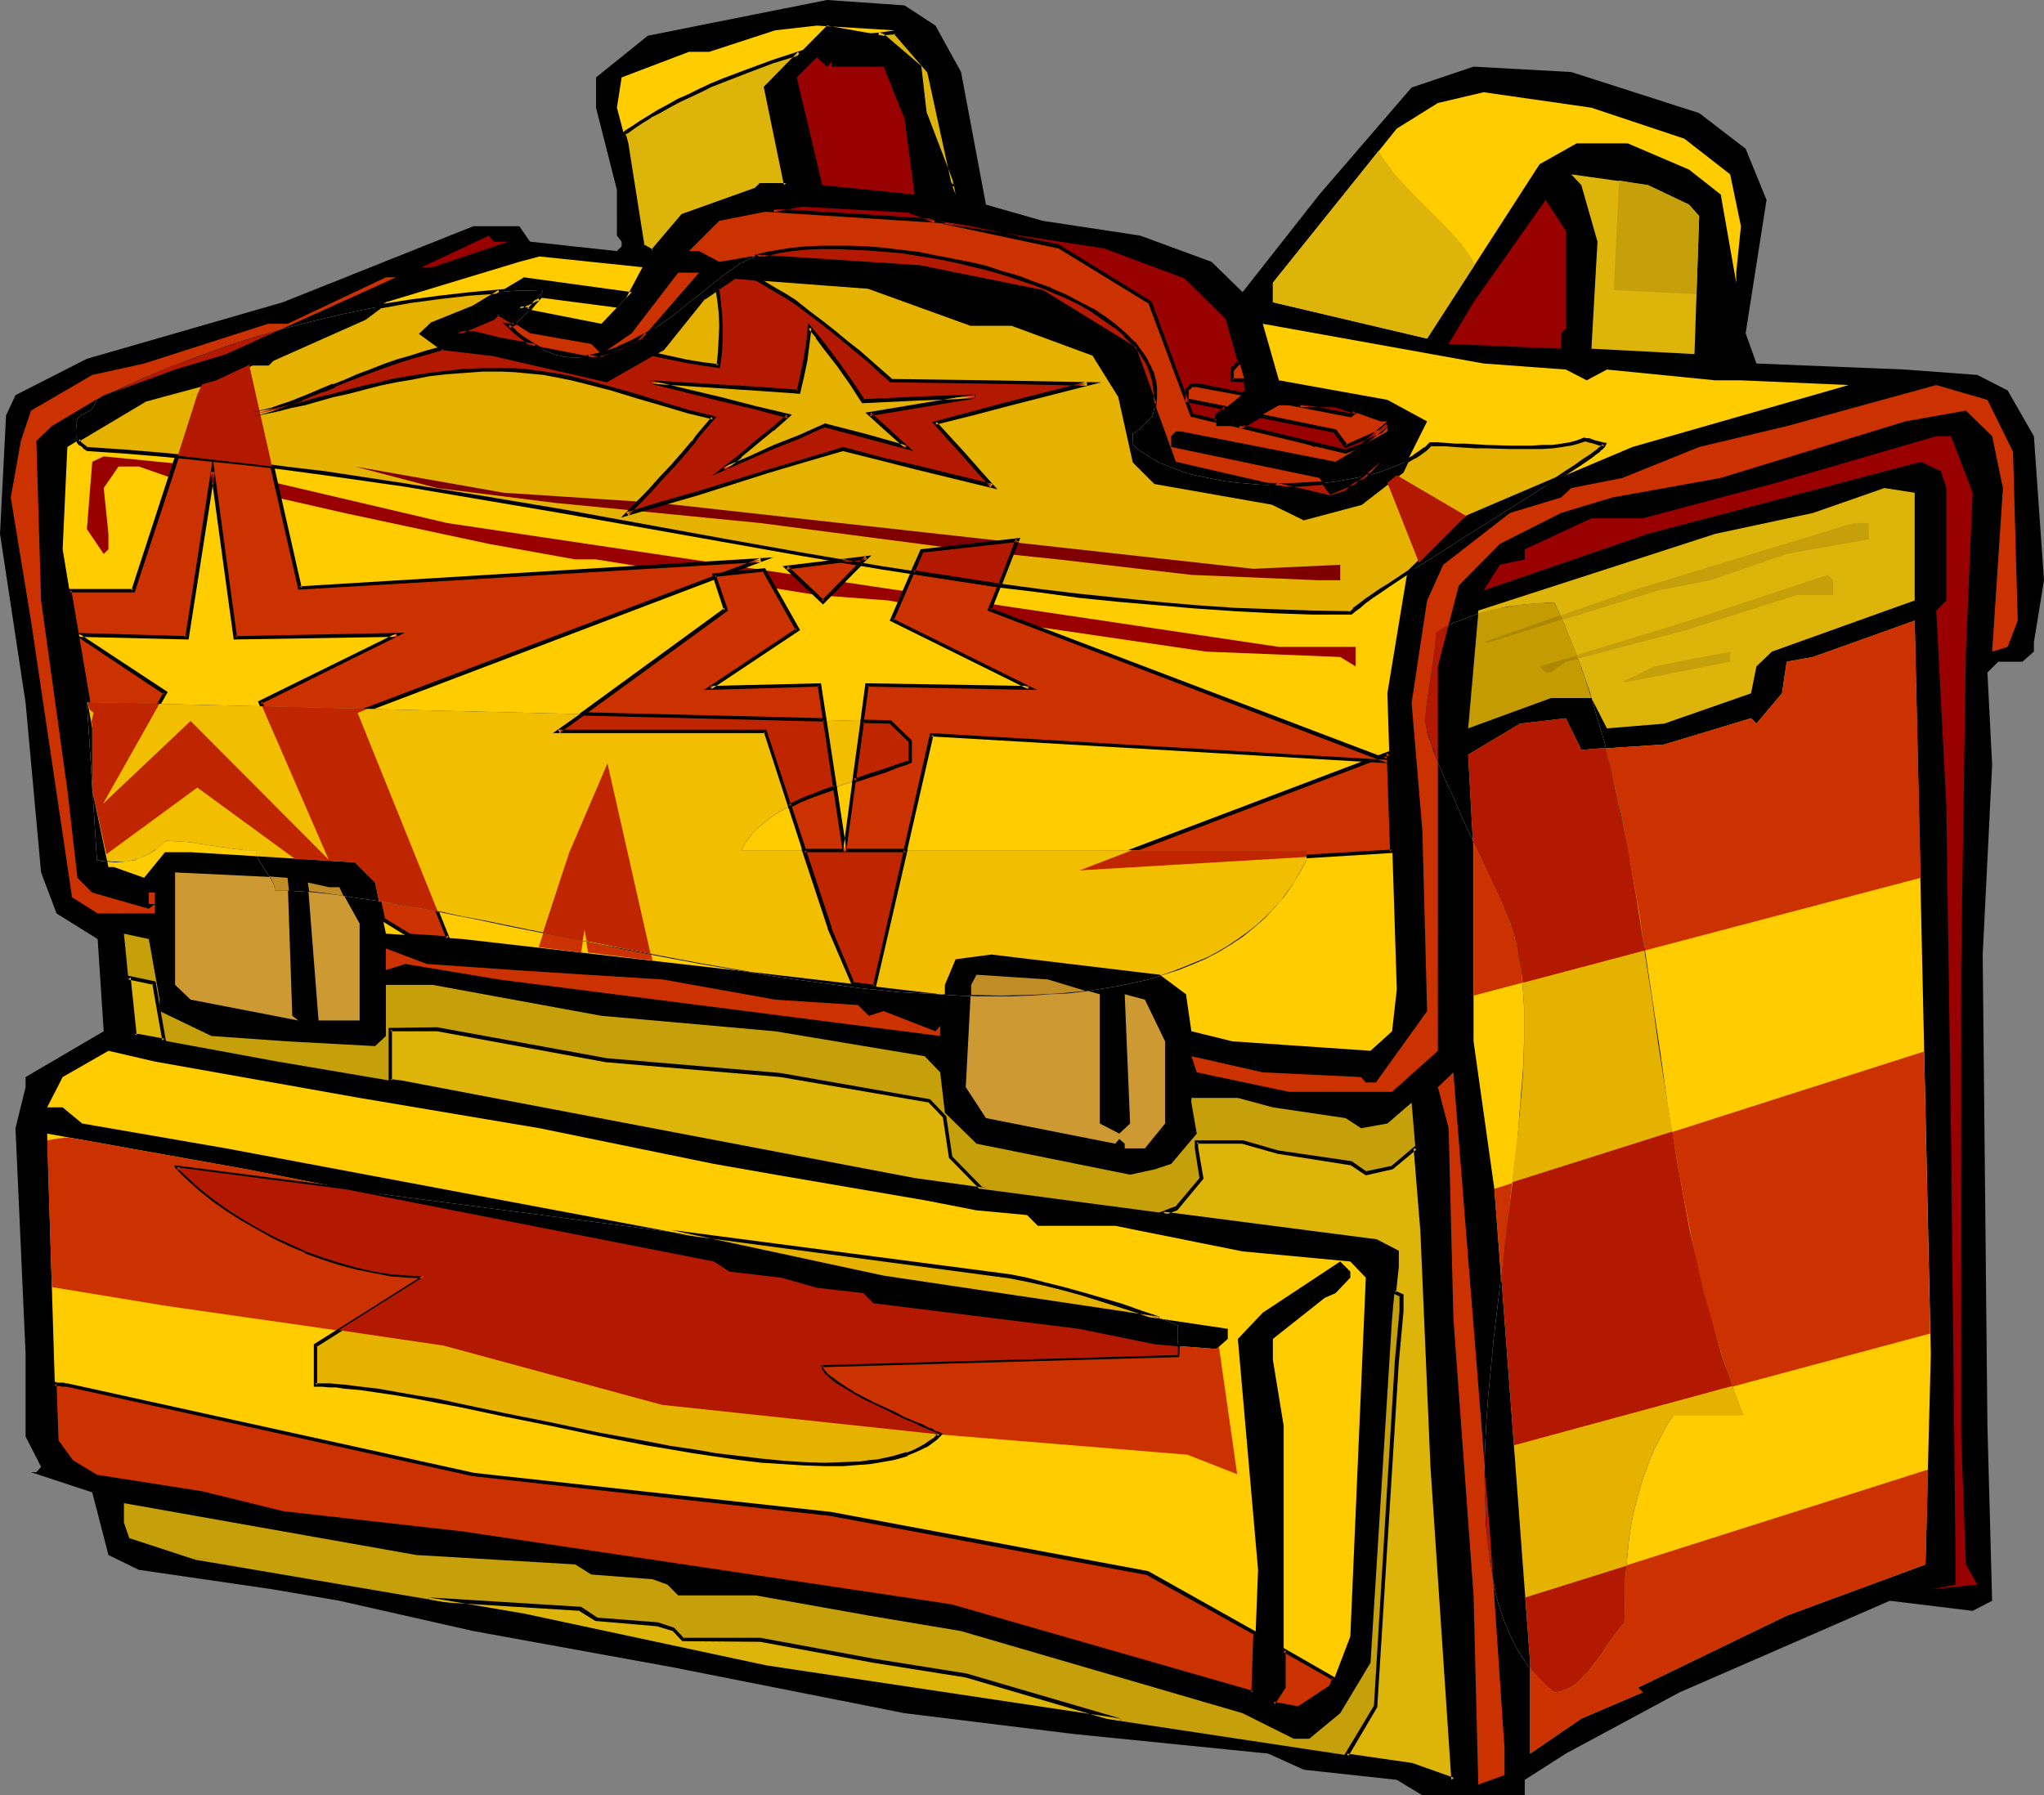
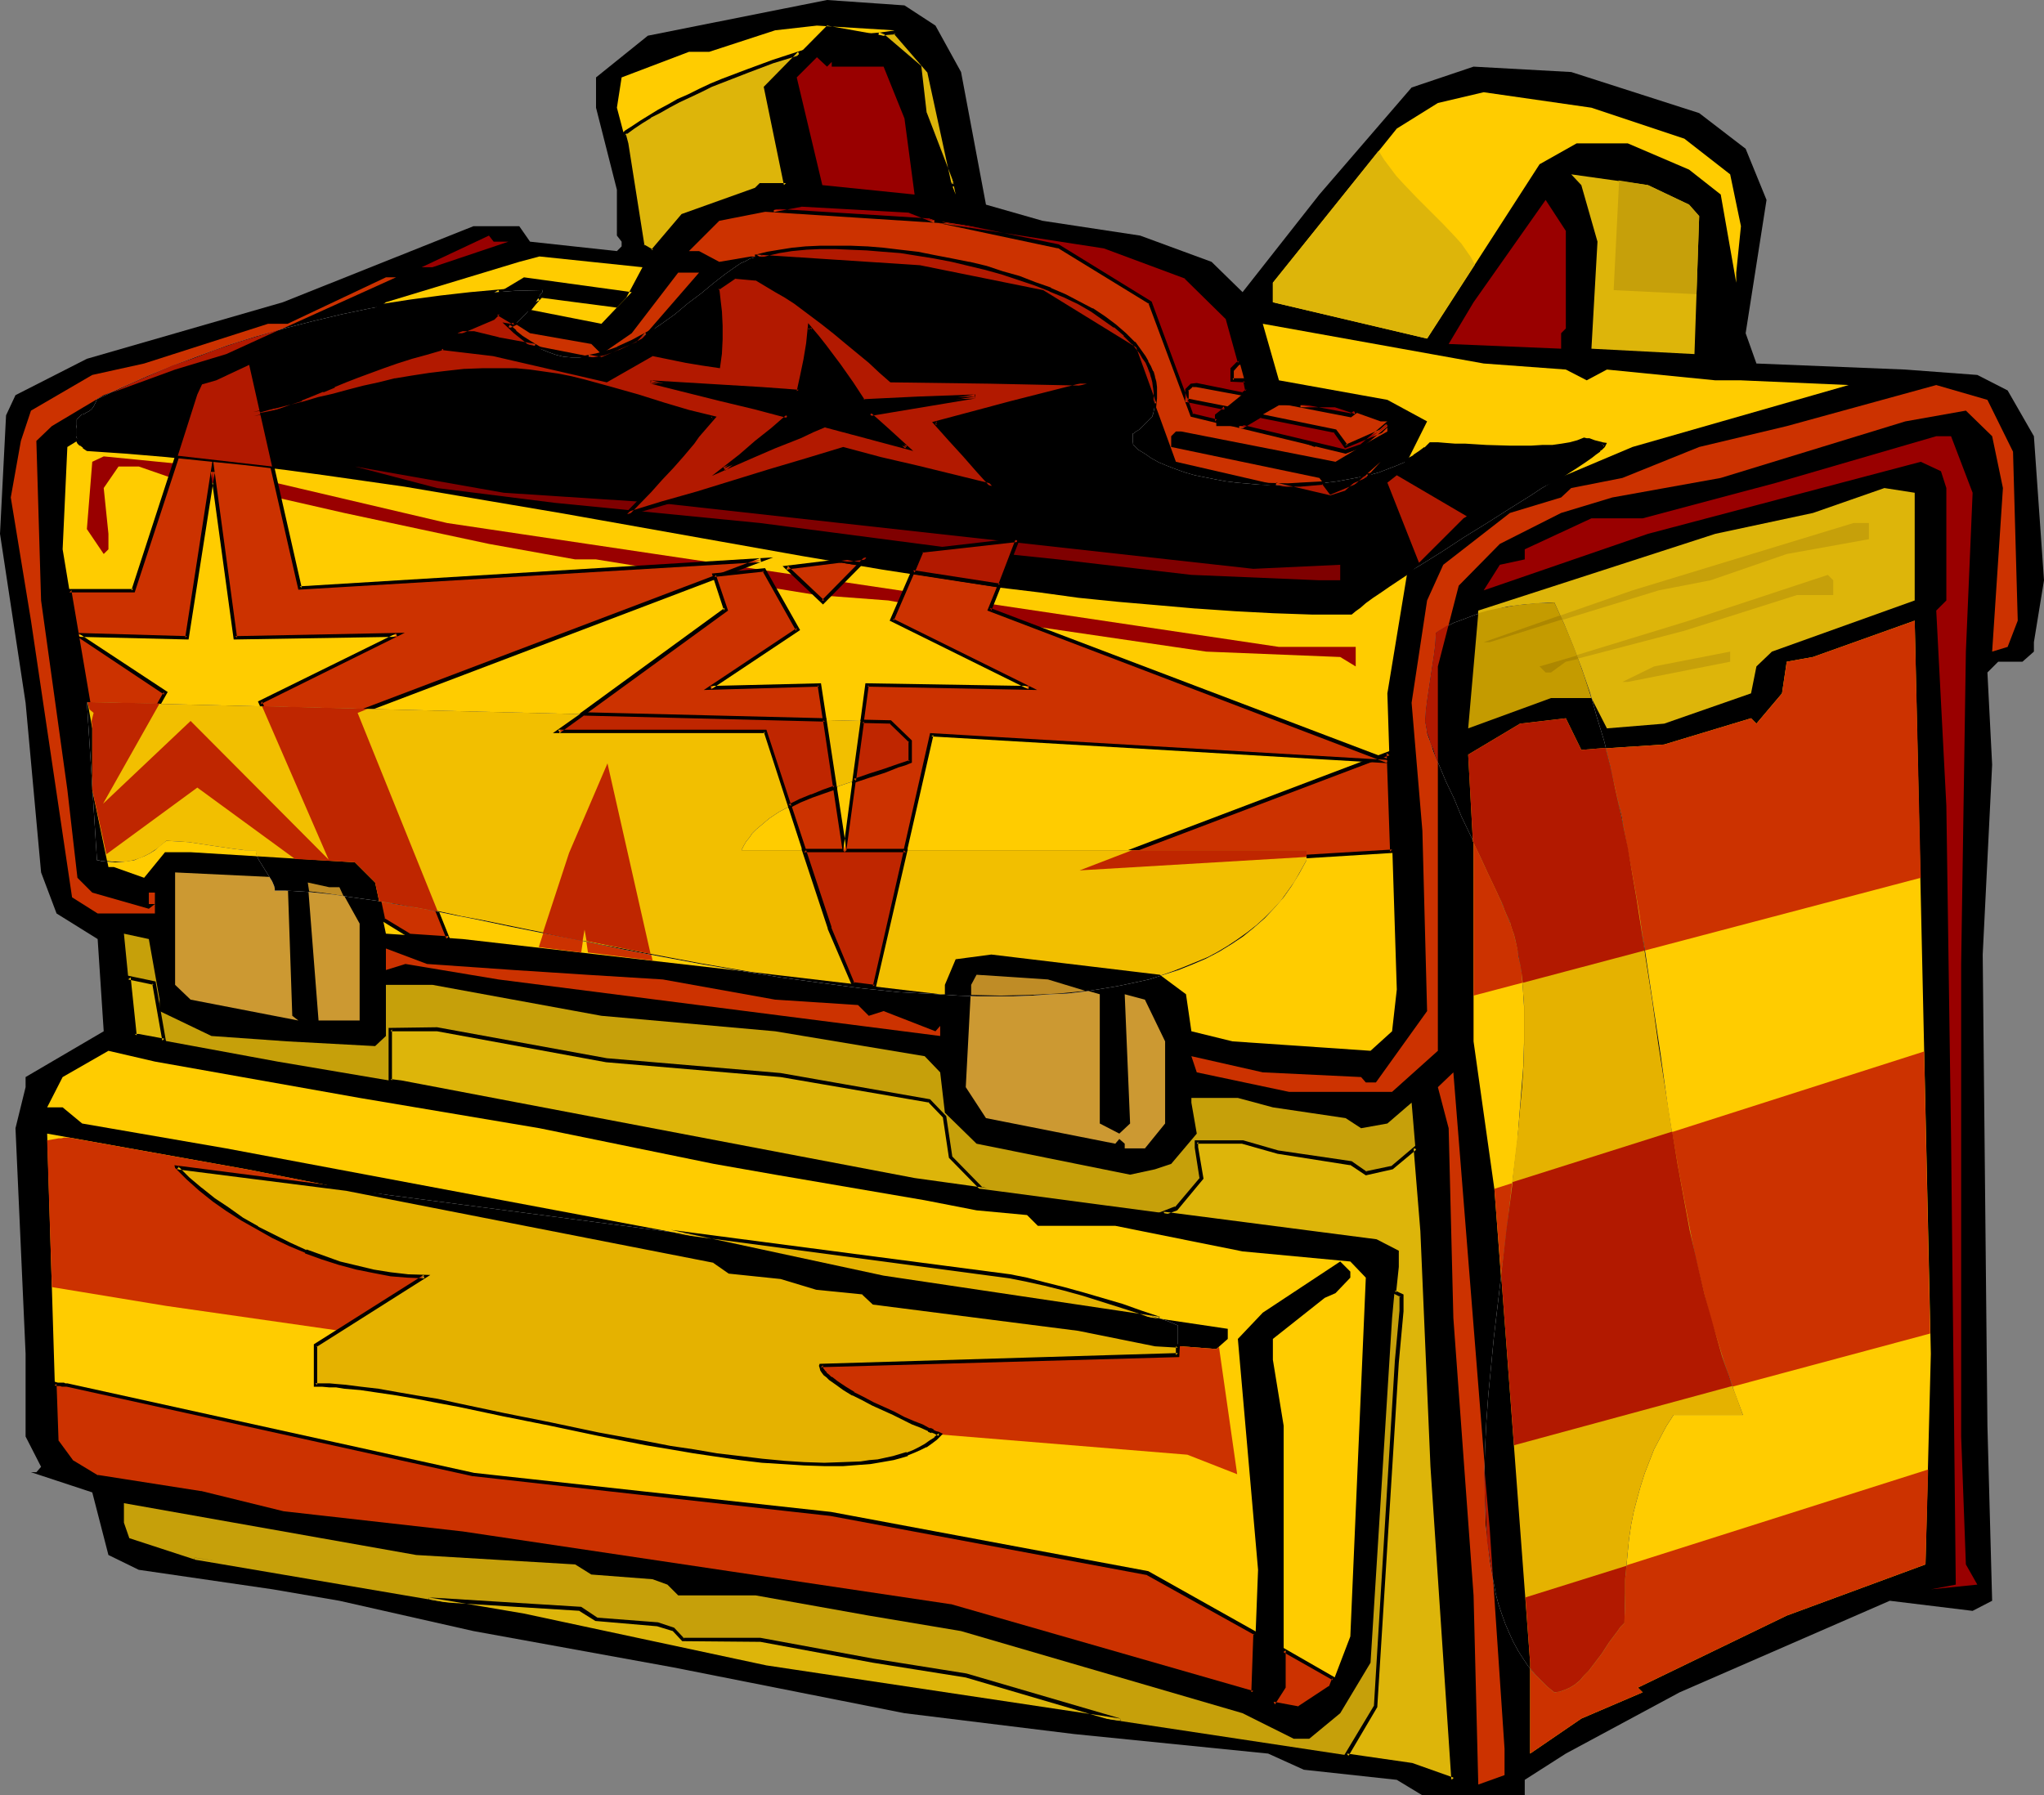
<svg xmlns="http://www.w3.org/2000/svg" xmlns:ns1="http://sodipodi.sourceforge.net/DTD/sodipodi-0.dtd" xmlns:ns2="http://www.inkscape.org/namespaces/inkscape" version="1.0" width="129.766mm" height="114.007mm" id="svg118" ns1:docname="Purse 16.wmf">
  <rect width="100%" height="100%" fill="#808080" stroke="none" />
  <ns1:namedview id="namedview118" pagecolor="#ffffff" bordercolor="#000000" borderopacity="0.25" ns2:showpageshadow="2" ns2:pageopacity="0.0" ns2:pagecheckerboard="0" ns2:deskcolor="#d1d1d1" ns2:document-units="mm" />
  <defs id="defs1">
    <pattern id="WMFhbasepattern" patternUnits="userSpaceOnUse" width="6" height="6" x="0" y="0" />
  </defs>
  <path style="fill:#000000;fill-opacity:1;fill-rule:evenodd;stroke:none" d="m 224.462,6.139 6.141,11.148 5.979,31.828 13.574,3.878 23.432,3.554 17.13,6.301 7.434,7.27 18.422,-23.427 22.139,-25.689 14.867,-5.008 23.432,1.293 30.704,9.855 11.15,8.563 5.01,12.279 -5.01,31.99 2.586,7.27 35.714,1.454 17.291,1.293 7.272,3.716 6.302,10.986 2.424,34.575 -2.424,14.864 v 2.262 l -2.747,2.423 h -5.818 l -2.586,2.585 1.131,22.134 -2.262,45.561 1.131,113.095 1.131,42.007 -4.686,2.423 -19.877,-2.423 -50.419,21.973 -27.31,14.702 -9.858,6.301 v 3.716 h -24.563 l -6.141,-3.716 -22.301,-2.423 -8.565,-3.878 -46.541,-4.685 -40.723,-5.008 -55.429,-10.986 -47.995,-8.724 -32.158,-7.27 -15.998,-2.747 -32.158,-4.685 -7.272,-3.554 -3.878,-15.025 -14.706,-4.847 H 8.726 L 9.858,352.048 6.141,344.777 V 324.905 L 3.717,270.781 6.141,260.926 v -2.423 L 24.886,247.516 23.432,225.382 13.574,219.242 9.858,209.387 6.141,168.673 0,128.12 1.454,99.685 3.717,94.838 20.846,86.114 67.872,72.542 113.605,54.285 h 10.989 l 2.586,3.716 20.846,2.262 1.131,-1.131 v -1.131 l -1.131,-1.454 V 45.561 L 143.016,25.85 V 18.58 L 155.459,8.563 198.445,0 217.029,1.293 Z" id="path1" />
  <path style="fill:#ffcc00;fill-opacity:1;fill-rule:evenodd;stroke:none" d="m 223.008,17.287 6.302,29.405 -7.434,-19.549 -1.131,-11.148 -8.726,-7.432 -13.574,-2.423 -14.706,14.864 4.848,23.427 h -6.141 l -1.131,1.131 -17.453,6.301 -7.272,8.401 -2.424,-1.131 -3.878,-24.719 -2.262,-8.563 1.131,-7.27 16.16,-6.139 h 4.848 l 15.837,-5.17 10.019,-1.131 18.422,1.131 z" id="path2" />
  <path style="fill:#990000;fill-opacity:1;fill-rule:evenodd;stroke:none" d="m 199.576,14.864 v 1.131 h 12.443 l 5.01,12.44 2.424,18.257 -22.139,-2.262 -6.141,-25.85 4.848,-4.847 2.424,2.262 z" id="path3" />
  <path style="fill:#ffcc00;fill-opacity:1;fill-rule:evenodd;stroke:none" d="m 404.161,33.282 10.989,8.563 2.586,12.44 -1.131,11.148 v 2.423 l -3.717,-21.165 -7.595,-5.978 -14.706,-6.301 h -12.282 l -8.888,5.008 -26.987,41.845 -37.006,-8.724 v -4.685 l 29.734,-36.998 9.858,-6.139 10.989,-2.585 25.856,3.716 z" id="path4" />
  <path style="fill:#ddb50a;fill-opacity:1;fill-rule:evenodd;stroke:none" d="m 405.292,49.115 2.424,2.747 -1.131,33.121 -24.725,-1.293 1.454,-25.689 -3.878,-13.571 -2.424,-2.585 18.422,2.585 z" id="path5" />
  <path style="fill:#990000;fill-opacity:1;fill-rule:evenodd;stroke:none" d="m 375.72,78.843 -1.131,1.131 v 3.716 l -26.987,-1.131 5.979,-10.017 17.291,-24.558 4.848,7.432 z" id="path6" />
  <path style="fill:#cc3200;fill-opacity:1;fill-rule:evenodd;stroke:none" d="m 224.462,52.993 40.562,6.139 19.554,7.432 10.019,9.855 4.686,17.287 -5.979,4.847 -1.454,1.131 v 2.585 h 6.302 l 8.726,-5.008 h 13.574 l 10.827,3.878 h 1.616 v 2.423 l -4.04,2.262 -8.403,5.008 -37.006,-7.27 h -1.293 l -1.131,1.131 v 2.585 l 35.552,7.432 2.747,3.554 8.403,-3.554 3.555,-3.878 -8.403,7.432 -3.555,1.131 -37.168,-8.563 -9.858,-27.143 -22.139,-13.571 -29.411,-5.978 -40.562,-2.585 -7.595,1.293 -4.848,-2.585 h -2.424 l 7.272,-7.27 19.715,-3.878 26.018,1.616 z" id="path7" />
  <path style="fill:#990000;fill-opacity:1;fill-rule:evenodd;stroke:none" d="m 122.008,58.001 -18.261,6.139 h -2.586 l 16.16,-7.594 1.131,1.454 z" id="path8" />
  <path style="fill:#ffcc00;fill-opacity:1;fill-rule:evenodd;stroke:none" d="m 150.288,71.411 -5.979,6.301 -19.715,-3.878 4.848,-2.423 18.584,2.423 3.555,-3.716 -25.856,-3.554 -12.12,7.27 -9.858,3.878 -2.586,2.262 4.848,3.716 12.443,1.293 26.987,6.301 13.574,-7.594 9.858,-12.279 7.434,-4.847 32.158,2.423 24.563,8.724 h 9.858 l 19.554,7.27 6.141,9.855 3.717,15.995 4.848,5.008 28.28,4.847 7.434,3.716 13.736,-3.716 9.858,-7.593 5.979,-11.956 -9.534,-5.17 -26.018,-4.685 -3.878,-13.571 53.005,9.532 19.715,1.454 5.01,2.585 4.848,-2.585 26.018,2.585 h 6.141 l 25.856,1.131 -51.874,14.864 -40.562,17.126 -13.574,13.571 -4.686,28.435 2.262,71.088 -1.131,10.017 -5.171,4.685 -33.128,-2.262 -9.858,-2.423 -1.293,-8.886 -6.302,-4.685 -40.4,-4.847 -8.565,1.131 -2.586,6.139 v 2.262 l -115.705,-13.248 -18.422,-1.293 -2.586,-12.279 -4.848,-4.847 -39.43,-2.423 h -6.141 l -5.01,6.139 -7.272,-2.585 h -1.293 l -3.878,-18.58 v -14.702 l -7.11,-42.976 1.131,-24.558 18.422,-11.309 17.291,-4.685 8.565,-4.039 h 3.878 l 1.131,-1.131 21.978,-9.694 5.171,-3.878 31.997,-9.694 4.848,-1.293 24.725,2.585 z" id="path9" />
  <path style="fill:#cc3200;fill-opacity:1;fill-rule:evenodd;stroke:none" d="m 152.873,82.559 -8.565,3.554 -24.725,-4.847 -5.979,-1.293 h -3.878 l 8.726,-3.554 1.131,-1.293 7.595,4.847 14.706,2.585 2.424,2.423 7.272,-5.008 11.15,-14.541 h 5.01 z" id="path10" />
  <path style="fill:#cc3200;fill-opacity:1;fill-rule:evenodd;stroke:none" d="m 54.298,84.983 -12.282,3.716 -17.13,6.139 -12.443,7.432 -3.717,3.554 1.131,38.291 6.302,45.399 2.424,21.165 3.555,3.554 13.574,3.878 1.454,-1.131 H 35.714 v -2.747 h 1.454 v 5.008 H 23.432 L 17.291,215.365 7.434,148.962 2.586,119.396 5.01,105.824 7.434,98.554 22.139,89.991 34.582,87.245 64.317,77.712 h 4.686 L 92.597,66.564 h 2.424 z" id="path11" />
  <path style="fill:#ffffff;fill-opacity:1;fill-rule:evenodd;stroke:none" d="m 226.725,68.988 6.302,1.131 z" id="path12" />
  <path style="fill:#ffffff;fill-opacity:1;fill-rule:evenodd;stroke:none" d="m 415.15,70.119 -1.131,14.864 z" id="path13" />
  <path style="fill:#cc3200;fill-opacity:1;fill-rule:evenodd;stroke:none" d="m 483.022,108.409 1.131,40.553 -2.424,6.301 -3.717,1.131 2.586,-39.26 -2.586,-12.44 -6.302,-6.139 -14.544,2.585 -44.278,13.571 -26.018,4.685 -12.282,3.716 -14.706,7.432 -9.858,10.017 -5.01,19.388 v 92.253 l -10.989,9.855 h -24.725 l -22.139,-4.685 -1.293,-3.878 17.13,3.878 23.594,1.131 1.131,1.293 h 2.424 l 12.282,-17.126 -1.131,-43.299 -2.586,-30.697 3.717,-24.558 3.878,-8.563 15.998,-12.44 12.282,-3.716 2.424,-2.262 12.282,-2.423 18.422,-7.432 21.008,-5.008 35.875,-9.855 12.282,3.554 z" id="path14" />
  <path style="fill:#000000;fill-opacity:1;fill-rule:evenodd;stroke:none" d="m 315.443,107.278 -3.717,-1.454 3.717,-3.554 3.878,2.423 z" id="path15" />
  <path style="fill:#990000;fill-opacity:1;fill-rule:evenodd;stroke:none" d="m 473.326,118.265 -1.616,38.129 -1.131,74.966 v 113.418 l 1.131,30.697 2.747,4.847 -11.15,1.131 5.979,-1.131 -1.131,-106.955 -1.131,-79.974 -2.424,-46.854 2.424,-2.423 v -26.981 l -1.293,-4.039 -4.848,-2.262 -65.448,17.287 -39.43,13.571 3.878,-6.139 5.979,-1.293 v -2.423 l 15.998,-7.432 h 12.282 l 32.158,-8.563 38.299,-11.148 h 3.555 z" id="path16" />
  <path style="fill:#990000;fill-opacity:1;fill-rule:evenodd;stroke:none" d="m 107.302,125.535 199.576,29.728 h 18.422 v 4.685 l -3.717,-2.262 -32.158,-1.293 -42.986,-6.301 -33.29,-5.978 -17.13,-1.293 -53.005,-8.563 h -5.01 l -20.685,-3.716 -34.744,-7.432 -31.835,-7.27 H 44.44 l -11.15,-3.878 h -4.848 l -3.555,5.17 1.131,10.986 v 3.716 l -1.131,1.131 -4.04,-5.978 1.293,-16.156 2.747,-1.293 24.563,2.423 z" id="path17" />
-   <path style="fill:#990000;fill-opacity:1;fill-rule:evenodd;stroke:none" d="m 157.883,120.688 142.854,15.833 20.846,-0.969 v 3.716 h -5.01 l -30.704,-1.293 -31.997,-3.716 -23.27,-2.423 -48.157,-6.301 -49.288,-4.847 -28.28,-3.554 -19.715,-5.17 35.714,6.301 z" id="path18" />
+   <path style="fill:#990000;fill-opacity:1;fill-rule:evenodd;stroke:none" d="m 157.883,120.688 142.854,15.833 20.846,-0.969 v 3.716 h -5.01 z" id="path18" />
  <path style="fill:#ddb50a;fill-opacity:1;fill-rule:evenodd;stroke:none" d="m 459.428,144.115 -34.259,12.279 -3.717,3.554 -1.293,6.463 -20.846,7.27 -13.736,1.131 -3.717,-7.27 h -9.696 l -19.877,7.27 2.424,-28.274 56.883,-18.418 23.432,-5.008 17.13,-5.978 7.272,1.131 z" id="path19" />
  <path style="fill:#c6a00a;fill-opacity:1;fill-rule:evenodd;stroke:none" d="m 448.439,129.413 -19.715,3.554 -18.261,6.301 -12.443,2.423 -40.562,12.44 h -1.454 l 35.714,-12.44 53.005,-16.156 h 3.717 z" id="path20" />
  <path style="fill:#c6a00a;fill-opacity:1;fill-rule:evenodd;stroke:none" d="m 439.875,142.823 h -8.726 l -26.987,8.563 -28.442,7.432 -3.555,2.585 h -1.293 l -1.454,-1.454 35.875,-10.986 33.29,-10.986 1.293,1.293 z" id="path21" />
  <path style="fill:#ffcc00;fill-opacity:1;fill-rule:evenodd;stroke:none" d="m 462.014,375.475 -33.29,12.279 -35.714,17.287 1.131,1.131 -14.706,6.301 -12.282,8.401 v -21.811 l -8.565,-113.579 -5.01,-35.544 v -46.854 l -1.293,-21.973 12.443,-7.432 10.989,-1.293 3.717,7.594 19.877,-1.293 20.846,-6.301 1.293,1.293 6.141,-7.27 1.131,-7.594 6.302,-1.131 24.402,-8.724 3.878,175.943 z" id="path22" />
  <path style="fill:#c6a00a;fill-opacity:1;fill-rule:evenodd;stroke:none" d="m 390.587,163.664 h -1.293 l 7.595,-3.716 18.261,-3.554 v 2.423 z" id="path23" />
  <path style="fill:#cc9932;fill-opacity:1;fill-rule:evenodd;stroke:none" d="m 70.134,243.8 1.454,1.131 -25.856,-5.008 -3.717,-3.554 V 209.387 l 26.987,1.293 z" id="path24" />
  <path style="fill:#cc9932;fill-opacity:1;fill-rule:evenodd;stroke:none" d="m 81.446,212.941 4.848,8.724 v 23.265 h -9.858 l -2.586,-33.121 5.171,1.131 z" id="path25" />
  <path style="fill:#c6a00a;fill-opacity:1;fill-rule:evenodd;stroke:none" d="m 38.299,239.922 v 2.747 l 12.443,5.978 18.261,1.293 21.008,1.131 2.586,-2.423 v -12.279 h 11.15 l 40.562,7.432 41.693,3.716 35.875,5.978 3.717,3.878 1.131,9.694 7.595,7.432 36.845,7.432 5.979,-1.293 3.878,-1.293 6.141,-7.27 -1.293,-7.432 v -1.131 h 11.15 l 8.403,2.262 17.453,2.585 3.717,2.423 6.302,-1.131 5.818,-5.008 2.586,30.859 2.424,56.547 5.01,75.127 -10.019,-3.554 -154.974,-23.427 -58.014,-12.44 -78.861,-13.41 -15.837,-5.17 -1.293,-3.716 v -4.685 l 70.134,12.44 38.138,2.262 3.878,2.423 14.706,1.131 3.555,1.293 2.586,2.585 H 181.315 l 27.149,4.847 22.139,3.716 67.549,19.711 12.282,6.139 h 3.717 l 7.434,-6.139 7.272,-12.117 5.171,-82.721 1.131,-12.279 v -3.716 L 330.148,297.924 219.453,283.222 96.152,259.795 66.579,254.786 33.29,248.647 h -1.131 l -2.424,-24.558 5.979,1.293 z" id="path26" />
  <path style="fill:#cc3200;fill-opacity:1;fill-rule:evenodd;stroke:none" d="m 123.301,232.814 17.453,1.131 18.261,1.131 26.987,4.847 19.877,1.293 2.586,2.585 3.555,-1.131 12.443,4.847 1.131,-1.293 v 2.423 l -106.009,-13.571 -22.301,-3.716 -4.686,1.454 v -5.17 l 9.858,3.716 z" id="path27" />
  <path style="fill:#cc9932;fill-opacity:1;fill-rule:evenodd;stroke:none" d="m 263.892,238.63 v 31.02 l 4.686,2.423 2.586,-2.423 -1.293,-31.02 4.848,1.293 4.848,10.017 v 19.711 l -4.848,5.978 h -4.848 v -1.131 l -1.293,-1.131 -0.97,1.131 -31.027,-6.139 -4.848,-7.432 1.293,-24.558 1.293,-2.423 17.13,1.131 z" id="path28" />
  <path style="fill:#ffcc00;fill-opacity:1;fill-rule:evenodd;stroke:none" d="m 86.294,263.511 43.147,7.27 41.854,8.563 14.706,2.585 35.875,6.139 12.443,2.423 12.12,1.131 2.586,2.585 h 18.584 l 30.542,6.139 25.856,2.423 3.717,3.878 -3.717,86.114 -4.686,12.279 -7.595,5.008 -6.302,-1.131 2.586,-3.878 v -62.848 l -2.586,-15.833 v -5.008 l 12.443,-9.855 2.586,-1.131 3.555,-3.716 v -1.454 l -2.424,-2.423 -18.584,12.279 -5.979,6.301 4.848,55.416 -1.131,29.405 -72.72,-20.68 -116.998,-17.449 -43.147,-4.847 -19.715,-5.008 -24.725,-3.716 -6.141,-3.716 -3.717,-4.685 -2.262,-73.996 47.834,8.563 112.15,22.134 3.717,2.423 12.443,1.454 8.565,2.423 11.15,1.293 2.424,2.423 49.288,6.139 18.261,3.716 14.706,1.131 2.747,-2.423 v -2.423 L 212.019,306.648 160.145,295.5 54.298,275.628 19.715,269.65 15.029,265.773 h -3.717 l 3.717,-7.27 10.989,-6.301 11.15,2.585 z" id="path29" />
  <path style="fill:#cc3200;fill-opacity:1;fill-rule:evenodd;stroke:none" d="m 361.014,419.743 v 6.301 l -6.302,2.262 -1.131,-45.399 -4.848,-66.564 -1.131,-45.561 -2.586,-9.855 3.717,-3.554 8.726,109.54 z" id="path30" />
  <path style="fill:#cc3200;fill-opacity:1;fill-rule:evenodd;stroke:none" d="m 353.58,238.953 107.302,-28.274 -1.454,-61.717 -24.402,8.724 -6.302,1.131 -1.131,7.594 -6.141,7.27 -1.293,-1.293 -20.846,6.301 -19.877,1.293 -3.717,-7.594 -10.989,1.293 -12.443,7.432 1.293,21.973 z" id="path31" />
  <path style="fill:#cc3200;fill-opacity:1;fill-rule:evenodd;stroke:none" d="m 462.66,352.694 -96.637,30.697 1.131,15.672 v 21.811 l 12.282,-8.401 14.706,-6.301 -1.131,-1.131 35.714,-17.287 33.29,-12.279 z" id="path32" />
  <path style="fill:#cc3200;fill-opacity:1;fill-rule:evenodd;stroke:none" d="m 363.276,346.878 99.869,-26.82 -1.454,-67.695 -103.101,32.959 v 0.162 z" id="path33" />
  <path style="fill:#cc3200;fill-opacity:1;fill-rule:evenodd;stroke:none" d="m 12.443,308.91 27.472,4.524 66.579,9.532 52.358,14.218 66.741,7.109 59.307,4.847 11.958,4.685 -4.363,-30.536 -0.646,0.485 -14.706,-1.131 -18.261,-3.716 -49.288,-6.139 -2.424,-2.423 -11.15,-1.293 -8.565,-2.423 -12.443,-1.454 -3.717,-2.423 L 59.146,280.637 16.645,273.043 h -0.485 -0.323 -0.485 l -0.646,0.162 h -0.646 l -0.808,0.162 -0.97,0.162 -0.97,0.162 z" id="path34" />
  <path style="fill:#cc3200;fill-opacity:1;fill-rule:evenodd;stroke:none" d="m 301.222,392.116 -25.694,-14.541 -76.114,-14.218 -85.809,-9.532 -97.445,-21.488 h -0.485 -0.323 -0.323 -0.646 l -0.485,-0.162 h -0.646 l 0.323,13.895 3.717,4.685 6.141,3.716 24.725,3.716 19.715,5.008 43.147,4.847 116.998,17.449 72.72,20.68 z m 18.746,10.825 -11.958,-6.786 v 8.886 l -2.586,3.878 6.302,1.131 7.595,-5.008 z" id="path35" />
  <path style="fill:#000000;fill-opacity:1;fill-rule:evenodd;stroke:none" d="m 301.707,391.793 -26.179,-14.702 -76.114,-14.218 -85.648,-9.371 v 0 l -97.606,-21.488 h -0.485 v 0 l -0.323,-0.162 h -0.323 v 0 h -0.485 -0.646 l -1.131,-0.323 0.485,14.702 3.717,4.847 6.302,3.878 24.886,3.716 h -0.162 l 19.715,5.008 h 0.162 l 43.147,4.847 116.998,17.449 h -0.162 l 73.205,20.842 0.646,-15.025 -0.97,0.323 -0.485,14.056 0.485,-0.323 -72.558,-20.842 h -0.162 L 111.019,367.558 68.034,362.711 v 0 l -19.715,-4.847 h -0.162 l -24.725,-3.878 0.162,0.162 -6.141,-3.716 0.162,0.162 -3.555,-4.847 v 0.323 l -0.485,-13.895 -0.485,0.323 0.646,0.162 h 0.646 l 0.485,0.162 h 0.162 0.323 v 0 h 0.323 0.485 -0.162 l 97.445,21.488 h 0.162 l 85.648,9.532 76.114,14.218 h -0.162 l 25.856,14.379 -0.323,-0.323 z" id="path36" />
  <path style="fill:#000000;fill-opacity:1;fill-rule:evenodd;stroke:none" d="m 320.614,402.779 -12.928,-7.432 v 9.694 -0.323 l -2.909,4.524 6.949,1.293 7.918,-5.332 0.97,-2.423 h -0.97 l -0.808,2.1 0.162,-0.323 -7.595,5.008 h 0.323 l -6.141,-1.131 0.323,0.646 2.586,-4.039 v -8.886 l -0.646,0.323 11.958,6.786 -0.162,-0.485 z" id="path37" />
  <path style="fill:#cc3200;fill-opacity:1;fill-rule:evenodd;stroke:none" d="m 333.219,180.79 0.808,23.588 -74.982,4.524 z m -0.323,-64.949 2.262,-1.777 16.806,9.855 -0.808,0.485 -10.666,10.663 z" id="path38" />
  <path style="fill:#000000;fill-opacity:1;fill-rule:evenodd;stroke:none" d="m 333.38,181.275 -0.646,-0.485 0.808,23.588 0.485,-0.485 -74.982,4.524 0.162,0.969 74.174,-28.112 0.323,-1.131 -77.568,29.405 78.214,-4.847 -0.646,-24.558 z" id="path39" />
  <path style="fill:#000000;fill-opacity:1;fill-rule:evenodd;stroke:none" d="m 333.38,115.68 -0.162,0.485 2.101,-1.777 h -0.485 l 16.806,10.017 v -0.808 l -0.646,0.485 -10.827,10.663 0.808,0.162 -7.595,-19.226 h -0.97 l 7.918,20.195 11.15,-11.148 v 0 l 1.293,-0.808 -17.776,-10.34 -2.586,2.1 z" id="path40" />
  <path style="fill:#cc3200;fill-opacity:1;fill-rule:evenodd;stroke:none" d="m 107.464,225.22 -9.373,-0.808 -6.141,-3.554 -1.939,-9.048 -4.848,-4.847 -14.382,-0.808 -23.432,-17.126 -21.816,15.995 -3.394,-15.51 v -14.702 l -0.162,-1.777 0.485,-1.939 -0.97,-0.808 -4.848,-28.435 h 15.352 l 15.352,-47.177 1.131,-2.423 3.394,-0.969 7.918,-3.716 12.12,53.478 110.696,-6.624 -96.798,36.675 z m -88.88,-72.865 21.17,13.895 -15.029,26.658 21.008,-19.872 33.128,33.282 -16.483,-37.806 32.966,-16.156 -38.946,0.646 -5.333,-39.906 -6.141,39.906 z" id="path41" />
  <path style="fill:#000000;fill-opacity:1;fill-rule:evenodd;stroke:none" d="m 107.141,225.382 0.485,-0.646 -9.534,-0.646 h 0.323 l -6.141,-3.716 0.162,0.323 -1.939,-9.048 -5.171,-5.008 -14.544,-0.969 h 0.323 l -23.755,-17.126 -22.139,15.995 0.646,0.323 -3.232,-15.349 v 0 -14.702 l -0.162,-1.939 v 0.323 l 0.485,-2.262 -1.131,-0.969 0.162,0.323 -4.848,-28.597 -0.485,0.485 H 32.32 L 47.834,94.838 v 0 l 0.97,-2.423 -0.323,0.323 3.555,-0.969 0.162,-0.162 7.757,-3.554 -0.646,-0.323 12.282,53.801 111.019,-6.624 -0.162,-0.969 -97.121,36.837 21.816,54.609 0.97,0.323 -21.978,-54.77 -0.162,0.646 99.545,-37.806 -113.605,6.947 0.485,0.323 -12.282,-54.124 -8.403,3.878 h 0.162 l -3.717,1.131 -1.131,2.585 h -0.162 l -15.352,47.177 0.485,-0.323 H 16.16 l 5.01,29.243 1.131,0.808 -0.162,-0.485 -0.646,1.939 0.323,2.1 v -0.162 14.864 l 3.394,15.995 22.462,-16.156 h -0.485 l 23.594,16.964 14.382,0.969 -0.323,-0.162 4.848,4.847 -0.162,-0.323 2.101,9.209 6.302,3.878 10.181,0.808 z" id="path42" />
  <path style="fill:#000000;fill-opacity:1;fill-rule:evenodd;stroke:none" d="m 17.13,151.87 22.301,14.864 -0.162,-0.646 -16.322,29.082 23.109,-21.811 h -0.646 l 34.744,34.898 -17.291,-39.906 -0.323,0.646 34.582,-17.126 -40.723,0.808 0.485,0.323 -5.818,-42.976 -6.626,42.976 0.485,-0.323 -27.795,-0.808 1.454,0.969 26.664,0.646 6.302,-40.229 h -0.97 l 5.494,40.229 39.269,-0.646 -0.323,-0.808 -33.128,16.318 16.645,38.129 0.646,-0.485 -33.451,-33.605 -21.331,20.195 0.646,0.485 15.19,-26.981 -21.331,-14.056 -0.323,0.808 z" id="path43" />
  <path style="fill:#cc3200;fill-opacity:1;fill-rule:evenodd;stroke:none" d="m 188.749,136.198 19.23,-2.423 -10.504,10.663 z m -18.261,28.92 20.846,-14.056 -8.08,-14.379 -11.958,1.293 2.909,8.401 -40.238,29.243 h 49.611 l 15.514,47.177 5.656,13.41 5.01,0.646 13.736,-60.586 109.726,6.624 v -0.162 l -95.667,-36.352 6.626,-16.803 -22.947,2.585 -7.272,16.641 32.966,16.318 -38.784,-0.808 -5.494,39.906 -6.141,-39.906 z" id="path44" />
  <path style="fill:#000000;fill-opacity:1;fill-rule:evenodd;stroke:none" d="m 189.072,135.875 -0.323,0.808 19.23,-2.423 -0.323,-0.808 -10.504,10.663 h 0.646 l -8.726,-8.24 h -1.293 l 9.696,9.209 11.635,-11.794 -21.331,2.585 z" id="path45" />
  <path style="fill:#000000;fill-opacity:1;fill-rule:evenodd;stroke:none" d="m 170.488,164.634 0.162,0.808 21.331,-14.218 -8.403,-14.864 -12.766,1.293 2.909,8.886 0.162,-0.646 -41.208,30.051 h 50.904 l -0.323,-0.323 15.352,47.177 v 0.162 l 5.818,13.571 5.656,0.808 13.898,-60.91 -0.485,0.323 110.211,6.463 v -0.808 l -96.152,-36.513 0.323,0.646 6.949,-17.449 -23.917,2.747 -7.434,17.126 33.29,16.48 0.162,-0.808 -39.269,-0.646 -5.333,40.068 h 0.808 l -6.141,-40.068 -26.502,0.646 -1.616,0.969 27.634,-0.808 -0.323,-0.323 6.464,42.814 5.818,-42.814 -0.323,0.323 40.723,0.808 -34.582,-17.126 0.162,0.485 7.11,-16.48 -0.323,0.162 23.109,-2.585 -0.485,-0.646 -6.949,17.126 96.152,36.675 -0.323,-0.485 v 0.162 l 0.485,-0.485 -110.049,-6.463 -13.736,60.748 0.485,-0.323 -5.171,-0.646 0.323,0.323 -5.656,-13.571 0.162,0.162 -15.675,-47.5 h -49.934 l 0.323,0.808 40.4,-29.405 -2.909,-8.563 -0.323,0.485 11.958,-1.293 -0.485,-0.162 8.08,14.379 0.162,-0.646 -22.301,14.864 z" id="path46" />
  <path style="fill:#cc3200;fill-opacity:1;fill-rule:evenodd;stroke:none" d="m 141.077,228.613 -0.808,-5.493 -0.808,5.493 -10.181,-1.293 7.272,-22.619 9.211,-21.488 10.827,47.338 z" id="path47" />
  <path style="fill:#cc3200;fill-opacity:1;fill-rule:evenodd;stroke:none" d="m 105.848,83.69 h 0.162 l 12.443,1.293 26.987,6.301 11.312,-6.301 7.918,1.616 3.878,0.808 3.878,0.485 0.323,-3.231 0.162,-3.231 v -3.231 -3.393 l -0.323,-2.747 -0.485,-2.747 4.202,-2.747 5.171,0.323 4.686,2.747 2.424,1.454 2.101,1.293 3.394,2.585 3.07,2.423 3.07,2.423 3.07,2.423 2.747,2.262 2.747,2.262 2.586,2.423 2.586,2.262 23.594,0.323 23.27,0.323 -18.261,4.685 -9.211,2.423 -8.888,2.262 3.555,4.039 3.394,3.716 3.394,3.878 3.232,3.554 -17.776,-4.362 -9.05,-2.262 -8.888,-2.262 -8.888,2.585 -8.888,2.747 -17.13,5.332 -8.565,2.423 -8.403,2.585 5.494,-5.655 2.586,-2.908 2.747,-2.908 2.424,-2.747 2.586,-3.07 1.131,-1.454 1.293,-1.454 2.424,-2.908 -5.979,-1.616 -5.979,-1.777 -6.141,-1.777 -6.302,-1.939 -6.302,-1.616 -3.394,-0.808 -3.232,-0.646 -3.232,-0.646 -3.394,-0.323 -3.394,-0.323 -3.555,-0.162 h -4.363 l -4.363,0.323 -4.363,0.323 -4.202,0.485 -4.04,0.808 -4.04,0.646 -3.878,0.969 -3.717,0.808 -3.717,0.969 -3.555,0.969 -3.555,0.808 -3.394,0.969 -3.07,0.808 -3.232,0.646 -3.07,0.646 -2.909,0.485 2.101,-0.485 2.262,-0.646 2.262,-0.646 2.262,-0.969 2.586,-0.808 2.424,-0.969 2.586,-1.131 2.747,-1.131 2.909,-1.131 2.909,-1.293 3.07,-1.131 3.07,-1.131 3.394,-1.131 3.394,-1.131 3.555,-0.969 z m 111.665,23.588 -4.363,-3.878 -4.525,-4.039 25.371,-4.201 -13.413,0.485 -13.413,0.646 -2.747,-4.201 -3.07,-4.362 -3.394,-4.524 -1.778,-2.262 -1.939,-2.423 -0.485,4.039 -0.485,3.878 -0.808,3.716 -0.808,3.878 -8.726,-0.646 -8.888,-0.485 -17.938,-1.131 8.565,2.1 8.242,1.939 8.242,2.1 7.918,1.939 -3.717,3.231 -3.878,3.07 -3.878,3.231 -3.878,3.07 6.141,-2.585 5.979,-2.585 6.141,-2.585 2.909,-1.293 3.07,-1.293 9.858,2.585 z" id="path48" />
-   <path style="fill:#000000;fill-opacity:1;fill-rule:evenodd;stroke:none" d="m 106.333,83.69 -0.485,0.323 h 0.162 v 0 l 12.282,1.454 v 0 l 27.31,6.301 11.312,-6.463 -0.323,0.162 7.918,1.616 3.878,0.646 4.363,0.646 0.485,-3.554 v -0.162 l 0.162,-3.231 v -3.231 l -0.162,-3.393 v 0 l -0.323,-2.747 -0.323,-2.908 -0.162,0.485 4.04,-2.747 h -0.323 l 5.333,0.485 -0.323,-0.162 4.848,2.908 2.262,1.293 2.262,1.454 3.232,2.423 3.232,2.423 v 0 l 3.07,2.423 2.909,2.423 2.747,2.262 2.747,2.262 v 0 l 2.586,2.423 2.586,2.262 23.917,0.323 23.27,0.485 v -0.969 l -18.422,4.685 -9.05,2.423 -9.696,2.585 4.04,4.524 3.394,3.716 3.394,3.878 3.232,3.554 0.485,-0.808 -17.776,-4.362 -9.05,-2.1 -9.05,-2.423 -9.05,2.747 -8.726,2.585 -17.291,5.332 -8.565,2.423 -8.403,2.585 0.485,0.808 5.494,-5.655 2.586,-2.908 2.747,-2.908 2.424,-2.747 2.586,-3.07 v 0 l 1.131,-1.616 4.202,-4.847 -6.626,-1.616 -5.979,-1.777 -6.141,-1.939 -6.302,-1.777 -6.464,-1.777 -3.232,-0.808 v 0 l -3.232,-0.646 -3.394,-0.485 -3.394,-0.485 -3.394,-0.323 v 0 h -3.555 -4.363 l -4.363,0.162 h -0.162 l -4.363,0.485 -4.04,0.485 -4.202,0.646 -3.878,0.646 h -0.162 l -3.878,0.969 -3.717,0.808 -3.717,0.969 -3.555,0.969 -3.555,0.808 -3.232,0.969 -3.232,0.808 -3.232,0.808 h 0.162 l -3.07,0.485 -2.909,0.485 0.162,0.969 2.101,-0.485 2.262,-0.646 2.262,-0.808 2.262,-0.808 2.586,-0.808 v -0.162 l 2.424,-0.969 2.747,-1.131 v 0.162 l 2.747,-1.131 v -0.162 l 2.747,-1.131 2.909,-1.131 v 0 l 3.07,-1.131 3.07,-1.131 3.232,-1.131 3.555,-1.131 3.555,-0.969 3.878,-1.131 v -0.323 l -0.808,-0.485 v 0.485 l 0.162,-0.485 -3.555,0.969 -3.555,1.131 -3.394,0.969 -3.232,1.131 -3.232,1.293 -3.07,1.131 v 0 l -2.909,1.293 -2.909,1.131 v -0.162 l -2.747,1.131 v 0 l -2.586,1.131 -2.424,0.969 v 0 l -2.424,0.969 -2.424,0.808 -2.262,0.808 -2.101,0.485 -2.101,0.485 0.162,0.969 2.909,-0.485 3.07,-0.646 v 0 l 3.07,-0.808 3.232,-0.646 3.394,-0.969 3.394,-0.969 3.717,-0.808 3.717,-0.969 3.717,-0.969 3.878,-0.808 v 0 l 3.878,-0.646 4.04,-0.808 4.202,-0.485 4.363,-0.323 v 0 l 4.363,-0.323 h 4.363 l 3.555,0.162 h -0.162 l 3.394,0.323 3.394,0.323 3.394,0.646 3.232,0.646 v 0 l 3.232,0.808 6.302,1.616 6.302,1.939 6.141,1.777 5.979,1.777 5.979,1.454 -0.162,-0.646 -3.717,4.362 -1.131,1.616 v -0.162 l -2.586,3.07 -2.424,2.747 -2.747,2.908 -2.586,2.908 -6.626,6.786 10.019,-2.908 8.403,-2.423 17.291,-5.493 8.726,-2.585 8.888,-2.585 h -0.162 l 9.05,2.262 8.888,2.262 19.23,4.685 -4.202,-4.685 -3.394,-3.878 -3.394,-3.716 -3.717,-4.039 -0.162,0.808 9.05,-2.262 9.211,-2.423 21.493,-5.493 -26.664,-0.485 -23.594,-0.323 0.323,0.162 -2.586,-2.262 -2.586,-2.262 v 0 l -2.747,-2.423 -2.909,-2.262 -2.909,-2.423 -3.07,-2.423 v 0 l -3.232,-2.423 -3.232,-2.585 -2.262,-1.454 -2.262,-1.293 -4.848,-2.908 -5.494,-0.323 -4.525,2.908 0.485,3.07 0.323,2.747 v 0 l 0.162,3.393 -0.162,3.231 -0.162,3.231 v 0 l -0.323,3.07 0.485,-0.323 -3.878,-0.485 -3.878,-0.646 -8.08,-1.777 -11.312,6.301 h 0.323 l -26.987,-6.301 h -0.162 l -12.282,-1.293 h -0.162 -0.485 z" id="path49" />
  <path style="fill:#000000;fill-opacity:1;fill-rule:evenodd;stroke:none" d="m 219.129,108.248 -5.656,-5.17 -4.525,-4.039 -0.162,0.808 25.21,-4.201 v -0.969 l -13.413,0.485 -13.413,0.646 0.323,0.162 -2.747,-4.201 -3.07,-4.362 -3.394,-4.524 -1.778,-2.262 v 0 l -2.586,-3.07 -0.485,4.847 -0.646,3.878 -0.808,3.878 v 0 l -0.808,3.716 0.485,-0.323 -8.726,-0.646 -26.826,-1.616 v 0.808 l 8.403,2.1 8.403,2.1 8.08,1.939 7.918,2.1 -0.162,-0.808 -3.717,3.231 v 0 l -3.878,3.07 -3.717,3.231 v 0 l -6.626,5.17 9.211,-4.039 5.979,-2.585 6.141,-2.423 3.07,-1.454 3.07,-1.293 -0.323,0.162 9.696,2.585 11.474,3.07 -1.454,-1.293 -9.696,-2.747 -10.019,-2.585 -3.232,1.454 -2.909,1.293 -6.141,2.423 -5.979,2.747 -6.141,2.585 0.485,0.808 3.878,-3.07 v -0.162 l 3.878,-3.231 3.717,-3.07 h 0.162 l 4.363,-3.878 -8.888,-2.1 -8.08,-2.1 -8.242,-1.939 -8.565,-2.1 -0.162,0.808 26.826,1.777 9.05,0.646 0.97,-4.201 v 0 l 0.808,-3.878 0.485,-3.878 0.485,-3.878 -0.808,0.162 1.939,2.262 h -0.162 l 1.778,2.423 3.394,4.362 3.07,4.362 2.909,4.524 13.736,-0.646 13.413,-0.485 -0.162,-0.969 -26.179,4.362 5.171,4.685 4.363,3.878 0.485,-0.646 z" id="path50" />
  <path style="fill:#990000;fill-opacity:1;fill-rule:evenodd;stroke:none" d="m 224.301,52.993 -38.622,-2.585 6.626,-1.293 26.018,1.616 z m 73.205,34.09 -0.485,0.162 -1.293,1.454 v 2.585 h 3.07 l 0.485,2.423 -1.131,0.808 -10.989,-2.1 h -1.131 l -1.293,1.131 v 2.423 l 9.211,1.939 -0.646,0.646 -1.454,1.131 v 1.454 l -5.818,-1.454 -10.019,-27.143 -22.139,-13.41 -28.765,-5.978 39.915,5.978 19.554,7.432 10.019,9.855 z m 27.795,11.794 -1.293,0.808 -11.958,-2.423 h 8.403 z m -22.786,0.969 -4.363,2.423 h -0.808 l 25.533,6.139 3.717,-1.293 6.302,-5.332 v 0.323 l -1.616,1.293 -8.403,3.716 -2.586,-3.716 z" id="path51" />
  <path style="fill:#000000;fill-opacity:1;fill-rule:evenodd;stroke:none" d="m 224.139,53.478 0.162,-0.969 -38.622,-2.423 v 0.808 l 6.787,-1.293 h -0.162 l 26.018,1.454 h -0.323 l 6.141,2.423 3.07,0.162 -8.888,-3.393 -26.018,-1.454 -10.181,1.939 45.086,2.908 z" id="path52" />
  <path style="fill:#000000;fill-opacity:1;fill-rule:evenodd;stroke:none" d="m 297.02,87.083 0.323,-0.485 -0.646,0.323 -1.454,1.454 v 3.231 l 3.555,0.162 -0.485,-0.323 0.485,2.423 0.323,-0.485 -1.131,0.808 h 0.323 l -11.15,-2.262 -1.454,0.162 -1.293,1.293 v 3.07 l 9.534,1.939 -0.323,-0.808 -0.646,0.646 h 0.162 l -1.616,1.293 v 1.616 l 0.485,-0.485 -5.979,-1.454 0.323,0.323 -10.019,-27.143 -22.301,-13.733 -28.926,-5.978 -0.162,0.808 39.915,6.139 v 0 l 19.554,7.27 h -0.162 l 10.019,9.855 -0.162,-0.162 2.909,10.502 0.97,0.162 -3.07,-11.148 -10.019,-10.017 -19.715,-7.432 -40.077,-5.978 -0.162,0.808 28.926,6.139 -0.162,-0.162 22.139,13.571 -0.323,-0.323 10.181,27.304 6.626,1.616 v -1.939 l -0.162,0.323 1.454,-1.131 1.131,-1.293 -9.858,-1.939 0.323,0.323 v -2.423 l -0.162,0.323 1.293,-1.131 -0.323,0.162 h 1.131 -0.162 l 11.312,2.1 1.454,-1.131 -0.646,-3.07 h -3.394 l 0.323,0.485 v -2.585 0.323 l 1.293,-1.454 -0.162,0.162 0.808,-0.485 z" id="path53" />
  <path style="fill:#000000;fill-opacity:1;fill-rule:evenodd;stroke:none" d="m 325.139,99.362 -0.162,-0.808 -1.131,0.808 0.323,-0.162 -12.12,-2.262 v 0.808 h 8.403 -0.162 l 4.848,1.616 0.97,-0.646 -5.656,-1.777 h -12.928 l 16.645,3.231 1.939,-1.454 z" id="path54" />
  <path style="fill:#000000;fill-opacity:1;fill-rule:evenodd;stroke:none" d="m 302.515,99.362 -4.525,2.585 0.162,-0.162 h -4.686 l 29.411,7.109 3.878,-1.454 6.464,-5.332 -0.808,-0.323 v 0.323 l 0.162,-0.323 -1.454,1.293 v 0 l -8.403,3.716 h 0.646 l -2.747,-3.716 -18.099,-3.716 v 0.969 l 17.776,3.554 -0.323,-0.162 2.747,3.878 8.888,-3.716 1.616,-1.616 v -1.454 l -6.949,5.978 0.162,-0.162 -3.717,1.293 h 0.323 l -25.694,-6.139 v 0.969 h 0.97 l 4.363,-2.585 -0.162,0.162 z" id="path55" />
  <path style="fill:#ddb50a;fill-opacity:1;fill-rule:evenodd;stroke:none" d="m 191.819,12.764 -6.302,2.1 -6.141,2.1 -5.818,2.423 -2.909,1.131 -2.586,1.131 -2.747,1.293 -2.586,1.293 -2.262,1.293 -2.262,1.293 -2.262,1.131 -2.101,1.293 -1.778,1.293 -1.778,1.131 -0.323,0.323 -0.323,0.162 0.646,2.262 3.878,24.719 2.424,1.131 7.272,-8.401 17.453,-6.301 1.131,-1.131 h 6.141 l -4.848,-23.427 z m 22.947,-5.008 -2.101,0.323 -0.97,0.162 h -0.97 l 1.293,0.323 8.726,7.432 1.131,11.148 6.626,17.287 0.323,-0.162 -5.818,-26.981 z" id="path56" />
  <path style="fill:#000000;fill-opacity:1;fill-rule:evenodd;stroke:none" d="m 193.273,11.794 -7.918,2.585 -6.141,2.262 v 0 l -5.979,2.262 v 0 l -2.747,1.131 -2.747,1.293 -2.586,1.293 -2.586,1.131 -2.262,1.293 -2.424,1.293 -2.101,1.293 v 0 l -2.101,1.293 -1.939,1.293 -1.778,1.131 v 0 l -0.323,0.323 v 0 l -0.485,0.323 0.646,2.585 v 0 l 4.04,24.719 2.747,1.454 7.595,-8.563 h -0.162 l 17.453,-6.301 1.293,-1.131 -0.323,0.162 h 6.626 l -4.848,-23.911 -0.162,0.323 9.211,-9.532 -1.778,0.646 -8.242,8.401 4.848,23.588 0.485,-0.485 h -6.302 l -1.293,1.293 0.162,-0.162 -17.614,6.301 -7.272,8.563 h 0.485 l -2.262,-1.293 0.162,0.323 -3.878,-24.558 v 0 l -0.646,-2.423 -0.162,0.646 0.162,-0.323 v 0 l 0.323,-0.323 v 0.162 l 1.778,-1.293 1.939,-1.293 2.101,-1.293 h -0.162 l 2.262,-1.131 2.262,-1.293 2.424,-1.293 2.424,-1.131 2.747,-1.293 2.586,-1.293 2.909,-1.131 v 0 l 5.818,-2.262 v 0 l 5.979,-2.262 6.302,-1.939 -0.323,-0.808 z" id="path57" />
  <path style="fill:#000000;fill-opacity:1;fill-rule:evenodd;stroke:none" d="m 214.928,7.27 -2.262,0.323 -1.131,0.162 h 0.162 l -3.878,0.323 4.04,0.969 -0.162,-0.162 8.726,7.432 -0.162,-0.162 1.131,11.148 6.787,17.61 1.131,-0.323 v -0.485 l -5.818,-26.981 -8.565,-9.855 -0.485,0.808 8.242,9.532 -0.162,-0.162 5.818,26.82 v 0 0 l 0.323,-0.485 -0.323,0.162 0.646,0.323 -6.626,-17.287 v 0.162 l -1.293,-11.309 -8.888,-7.594 -1.293,-0.485 -0.162,0.969 h 0.97 v 0 l 0.97,-0.323 2.262,-0.162 -0.485,-0.162 z" id="path58" />
  <path style="fill:#ddb50a;fill-opacity:1;fill-rule:evenodd;stroke:none" d="m 330.795,36.19 1.293,2.1 1.454,1.939 1.454,1.939 1.616,1.777 3.232,3.393 3.232,3.231 3.232,3.231 2.909,3.07 1.454,1.616 1.131,1.616 1.131,1.616 0.97,1.777 -11.474,17.772 -37.006,-8.724 v -4.685 z" id="path59" />
  <path style="fill:#c6a00a;fill-opacity:1;fill-rule:evenodd;stroke:none" d="m 407.07,70.603 -19.877,-0.969 1.293,-25.85 -0.162,-0.485 7.11,1.131 9.858,4.685 2.424,2.747 z" id="path60" />
  <path style="fill:#ddb50a;fill-opacity:1;fill-rule:evenodd;stroke:none" d="m 32.32,248.647 -1.454,-14.056 5.979,1.293 2.586,13.895 -6.141,-1.131 z m 61.408,10.663 V 247.031 h 11.15 l 40.562,7.432 41.854,3.554 35.714,6.139 3.717,3.878 1.293,9.694 7.434,7.593 1.454,0.162 -17.453,-2.262 -123.301,-23.427 z m 185.517,31.828 2.909,-1.131 6.141,-7.27 -1.131,-7.432 v -1.293 h 10.989 l 8.403,2.585 17.453,2.585 3.717,2.423 6.302,-1.293 5.656,-4.847 1.616,20.034 2.424,56.547 5.01,75.127 -10.019,-3.554 -15.514,-2.423 6.949,-11.633 5.01,-82.559 1.131,-12.279 v -3.716 l -1.778,-0.969 0.646,-5.978 v -3.716 l -5.01,-2.423 z m -232.542,83.205 5.494,0.808 -5.333,-0.808 z m 56.237,9.532 36.36,2.262 3.717,2.585 14.867,1.131 3.717,1.131 2.262,2.585 h 18.584 l 27.149,5.008 22.139,3.554 37.006,10.825 -85.002,-12.764 -58.014,-12.44 z" id="path61" />
  <path style="fill:#000000;fill-opacity:1;fill-rule:evenodd;stroke:none" d="m 32.32,248.162 0.485,0.323 -1.454,-13.895 -0.646,0.485 6.141,1.293 -0.323,-0.323 2.424,13.733 0.485,-0.485 -6.141,-1.131 h -0.97 l -0.485,0.969 h 1.454 -0.162 l 6.787,1.293 -2.586,-14.864 -6.949,-1.454 1.454,15.025 z" id="path62" />
  <path style="fill:#000000;fill-opacity:1;fill-rule:evenodd;stroke:none" d="m 93.728,258.987 0.323,0.323 V 247.031 l -0.323,0.485 h 11.15 v 0 l 40.562,7.432 41.854,3.554 35.714,6.139 -0.323,-0.162 3.717,3.878 -0.162,-0.162 1.454,9.694 7.595,7.755 1.616,0.323 v -0.808 l -17.453,-2.423 -123.139,-23.427 -2.586,-0.323 -0.485,0.808 2.909,0.485 123.301,23.427 17.453,2.262 v -0.808 l -1.454,-0.323 0.323,0.162 -7.434,-7.593 0.162,0.162 -1.454,-9.694 -3.878,-4.039 -35.875,-6.301 -41.693,-3.554 -40.723,-7.432 -11.635,0.162 v 13.087 z" id="path63" />
  <path style="fill:#000000;fill-opacity:1;fill-rule:evenodd;stroke:none" d="m 279.244,290.815 0.162,0.808 3.07,-1.131 6.302,-7.594 -1.293,-7.593 v 0 -1.293 l -0.323,0.485 h 10.989 -0.162 l 8.565,2.423 v 0 l 17.453,2.747 -0.162,-0.162 3.878,2.585 6.464,-1.454 5.818,-4.847 -0.808,-0.162 1.616,19.872 v 0 l 2.424,56.547 5.01,75.127 0.646,-0.485 -10.019,-3.554 -15.675,-2.262 0.323,0.646 6.949,-11.794 5.171,-82.721 v 0 l 1.131,-12.279 v -4.039 l -2.101,-0.969 0.323,0.485 0.646,-6.139 v -3.878 l -5.333,-2.747 -51.066,-6.624 -1.778,0.485 52.682,7.109 -0.162,-0.162 5.01,2.585 -0.323,-0.485 v 3.716 -0.162 l -0.485,6.463 1.939,0.969 -0.323,-0.323 v 3.716 -0.162 l -1.131,12.279 v 0.162 l -5.01,82.559 v -0.162 l -7.272,12.117 16.322,2.423 v 0 l 10.342,3.878 -4.848,-75.773 -2.424,-56.547 v -0.162 l -1.778,-20.68 -6.302,5.332 0.162,-0.162 -6.141,1.293 0.323,0.162 -3.717,-2.585 -17.614,-2.585 v 0 l -8.403,-2.423 h -11.635 v 1.616 0.162 l 1.131,7.27 0.162,-0.162 -6.141,7.27 0.162,-0.323 -4.525,1.777 z" id="path64" />
  <path style="fill:#000000;fill-opacity:1;fill-rule:evenodd;stroke:none" d="m 46.702,373.859 -0.162,0.808 5.656,0.969 v -0.969 l -5.333,-0.808 v 0 h -0.162 v 0.808 h 0.162 -0.162 l 5.494,0.969 v -0.969 l -5.494,-0.808 v 0.808 z" id="path65" />
  <path style="fill:#000000;fill-opacity:1;fill-rule:evenodd;stroke:none" d="m 102.939,383.391 v 0.969 l 36.36,2.262 h -0.323 l 3.878,2.423 15.029,1.293 h -0.162 l 3.717,1.131 -0.162,-0.162 2.424,2.585 18.746,0.162 v 0 l 26.987,5.008 22.301,3.554 v 0 l 36.845,10.825 0.323,-0.969 -85.002,-12.764 -58.176,-12.44 -22.786,-3.878 -0.162,0.969 22.947,3.878 58.014,12.44 85.002,12.764 0.162,-0.969 -37.006,-10.825 v 0 l -22.301,-3.554 -27.149,-5.008 h -18.584 l 0.323,0.162 -2.424,-2.585 -3.878,-1.293 -14.706,-1.131 h 0.162 l -3.878,-2.585 -36.522,-2.262 -0.162,0.969 z" id="path66" />
  <path style="fill:#f2f2f2;fill-opacity:1;fill-rule:evenodd;stroke:none" d="m 39.915,201.793 2.747,0.162 2.586,0.162 5.333,0.808 5.494,0.808 2.586,0.323 h 2.747 v 0.646 l 0.162,0.485 0.485,1.131 0.808,1.293 0.808,1.293 0.808,1.293 0.808,1.293 0.485,1.131 0.162,0.646 v 0.485 h 2.586 l 2.747,0.162 2.747,0.162 3.07,0.323 3.07,0.323 3.232,0.485 3.394,0.485 3.555,0.485 3.555,0.646 3.717,0.646 3.878,0.646 4.04,0.808 3.878,0.808 4.202,0.808 8.403,1.777 8.888,1.777 9.05,1.777 9.211,1.939 9.373,1.777 9.534,1.777 9.534,1.616 9.696,1.616 9.534,1.293 9.696,1.293 9.373,0.969 9.373,0.485 4.525,0.323 4.525,0.162 h 4.525 4.363 l 4.363,-0.162 4.363,-0.323 4.04,-0.162 4.202,-0.485 4.04,-0.646 3.878,-0.646 3.878,-0.808 3.717,-0.808 3.555,-1.131 3.555,-1.131 3.232,-1.293 3.394,-1.454 3.07,-1.616 2.909,-1.777 2.909,-1.939 2.586,-2.1 2.586,-2.262 2.262,-2.423 2.262,-2.585 1.939,-2.747 1.778,-2.908 1.778,-3.231 v -2.423 H 177.921 l 0.485,-0.969 0.646,-1.131 0.808,-0.969 0.646,-0.969 0.97,-0.969 0.97,-0.808 2.101,-1.777 2.424,-1.616 2.747,-1.454 2.747,-1.293 3.07,-1.293 6.141,-2.262 6.141,-2.1 2.909,-0.969 2.747,-0.969 2.586,-0.969 2.424,-0.808 v -2.423 -2.423 l -4.848,-4.685 -192.789,-4.685 2.424,37.968 h 0.485 l 0.485,0.162 1.616,0.162 1.778,0.162 2.101,-0.162 1.131,-0.162 1.293,-0.162 1.131,-0.485 1.293,-0.485 1.293,-0.646 1.293,-0.808 1.293,-1.131 z" id="path67" />
  <path style="fill:#000000;fill-opacity:1;fill-rule:evenodd;stroke:none" d="m 39.915,201.793 2.747,0.162 2.586,0.162 5.333,0.808 5.494,0.808 2.586,0.323 h 2.747 v 0.646 l 0.162,0.485 0.485,1.131 0.808,1.293 0.808,1.293 0.808,1.293 0.808,1.293 0.485,1.131 0.162,0.646 v 0.485 h 2.586 l 2.747,0.162 2.747,0.162 3.07,0.323 3.07,0.323 3.232,0.485 3.394,0.485 3.555,0.485 3.555,0.646 3.717,0.646 3.878,0.646 4.04,0.808 3.878,0.808 4.202,0.808 8.403,1.777 8.888,1.777 9.05,1.777 9.211,1.939 9.373,1.777 9.534,1.777 9.534,1.616 9.696,1.616 9.534,1.293 9.696,1.293 9.373,0.969 9.373,0.485 4.525,0.323 4.525,0.162 h 4.525 4.363 l 4.363,-0.162 4.363,-0.323 4.04,-0.162 4.202,-0.485 4.04,-0.646 3.878,-0.646 3.878,-0.808 3.717,-0.808 3.555,-1.131 3.555,-1.131 3.232,-1.293 3.394,-1.454 3.07,-1.616 2.909,-1.777 2.909,-1.939 2.586,-2.1 2.586,-2.262 2.262,-2.423 2.262,-2.585 1.939,-2.747 1.778,-2.908 1.778,-3.231 v -2.423 H 177.921 l 0.485,-0.969 0.646,-1.131 0.808,-0.969 0.646,-0.969 0.97,-0.969 0.97,-0.808 2.101,-1.777 2.424,-1.616 2.747,-1.454 2.747,-1.293 3.07,-1.293 6.141,-2.262 6.141,-2.1 2.909,-0.969 2.747,-0.969 2.586,-0.969 2.424,-0.808 v -2.423 -2.423 l -4.848,-4.685 -192.789,-4.685 2.424,37.968 h 0.485 l 0.485,0.162 1.616,0.162 1.778,0.162 2.101,-0.162 1.131,-0.162 1.293,-0.162 1.131,-0.485 1.293,-0.485 1.293,-0.646 1.293,-0.808 1.293,-1.131 z" id="path68" />
  <path style="fill:#f2bf00;fill-opacity:1;fill-rule:evenodd;stroke:none" d="m 278.598,234.106 -0.323,-0.162 -40.4,-4.847 -8.565,1.131 -2.586,6.139 v 2.262 h -0.485 -0.646 l -45.248,-5.332 -12.282,-2.1 -11.958,-2.262 -11.958,-2.262 -11.635,-2.423 -5.656,-1.131 -5.494,-1.131 -5.494,-1.131 -5.171,-0.969 -5.171,-1.131 -5.01,-0.808 -4.848,-0.969 -4.686,-0.646 -0.97,-4.524 -4.848,-4.847 -23.594,-1.454 -0.162,-0.808 v -0.646 h -2.747 l -2.586,-0.323 -5.494,-0.808 -5.333,-0.808 -2.586,-0.162 -2.747,-0.162 -1.131,0.969 -0.97,0.808 -0.97,0.646 -0.97,0.646 -0.97,0.485 -0.97,0.485 -1.939,0.646 -1.778,0.323 h -1.616 -1.616 l -1.293,-0.162 -3.555,-17.126 v -14.702 l -1.131,-6.301 192.627,4.685 4.848,4.685 v 2.423 2.423 l -2.424,0.808 -2.586,0.969 -2.747,0.969 -2.909,0.969 -6.141,2.1 -6.141,2.262 -3.07,1.293 -2.747,1.293 -2.747,1.454 -2.424,1.616 -2.101,1.777 -0.97,0.808 -0.97,0.969 -0.646,0.969 -0.808,0.969 -0.646,1.131 -0.485,0.969 h 135.582 v 2.423 l -1.454,2.585 -1.454,2.585 -1.616,2.262 -1.616,2.262 -1.939,2.1 -1.939,1.939 -1.939,1.777 -2.262,1.777 -2.262,1.616 -2.424,1.616 -2.424,1.454 -2.424,1.293 -2.747,1.131 -2.747,1.131 -2.909,1.131 z" id="path69" />
-   <path style="fill:#bf8c26;fill-opacity:1;fill-rule:evenodd;stroke:none" d="m 64.64,210.356 4.363,0.323 0.323,3.07 h -3.394 v -0.808 l -0.323,-0.808 -0.323,-0.808 z" id="path70" />
  <path style="fill:#bf8c26;fill-opacity:1;fill-rule:evenodd;stroke:none" d="m 81.446,212.941 0.97,2.1 -2.101,-0.323 -2.101,-0.323 -4.04,-0.485 -0.323,-2.1 5.171,1.131 z" id="path71" />
  <path style="fill:#bf8c26;fill-opacity:1;fill-rule:evenodd;stroke:none" d="m 233.027,238.792 v -2.423 l 1.293,-2.423 17.13,1.131 9.05,2.747 -6.626,0.646 -6.787,0.323 -6.949,0.162 z" id="path72" />
  <path style="fill:#bf2600;fill-opacity:1;fill-rule:evenodd;stroke:none" d="m 313.504,205.671 v -1.616 h -41.854 l -12.605,4.847 z" id="path73" />
  <path style="fill:#bf2600;fill-opacity:1;fill-rule:evenodd;stroke:none" d="m 38.299,168.834 -13.574,24.073 21.008,-19.872 33.128,33.282 -15.998,-36.837 25.371,0.646 -2.424,0.969 19.23,47.661 -3.717,-0.646 -3.555,-0.646 -3.394,-0.646 -3.394,-0.485 -0.97,-4.524 -4.848,-4.847 -14.382,-0.808 -23.432,-17.126 -21.816,15.995 -3.394,-15.51 v -14.702 l -0.162,-1.777 0.485,-1.939 -0.97,-0.808 -0.485,-1.777 z" id="path74" />
  <path style="fill:#bf2600;fill-opacity:1;fill-rule:evenodd;stroke:none" d="m 206.848,173.197 -1.778,14.218 3.717,-1.293 3.394,-1.131 3.232,-1.131 1.616,-0.646 1.454,-0.485 v -2.423 -2.423 l -4.848,-4.685 z m -67.064,-1.777 -5.818,4.201 h 49.611 l 5.818,17.772 2.586,-1.293 2.747,-1.131 2.747,-0.969 2.909,-0.969 -2.424,-16.156 z m 53.166,32.636 6.141,18.741 5.656,13.41 5.01,0.646 7.595,-32.797 h -14.706 v 0.162 -0.162 z" id="path75" />
  <path style="fill:#000000;fill-opacity:1;fill-rule:evenodd;stroke:none" d="m 206.525,172.712 -2.101,15.349 4.363,-1.454 3.555,-1.131 3.232,-1.293 1.616,-0.485 v 0 l 1.616,-0.646 v -5.332 l -5.01,-4.847 -7.272,-0.162 0.323,0.808 6.787,0.162 -0.323,-0.162 4.848,4.685 -0.162,-0.323 v 4.847 l 0.323,-0.323 -1.454,0.485 v 0 l -1.454,0.485 -3.232,1.131 -3.555,1.131 -3.717,1.293 0.485,0.485 1.939,-14.218 -0.485,0.323 z" id="path76" />
  <path style="fill:#000000;fill-opacity:1;fill-rule:evenodd;stroke:none" d="m 139.784,170.935 -7.11,5.008 h 50.904 l -0.323,-0.323 5.979,18.418 2.909,-1.454 2.747,-1.131 v 0 l 2.747,-0.969 3.232,-1.131 -2.586,-16.964 -58.499,-1.454 v 0.808 l 58.176,1.454 -0.485,-0.323 2.424,16.156 0.323,-0.485 -2.747,0.969 -2.747,1.131 h -0.162 l -2.747,1.131 -2.586,1.293 0.646,0.323 -5.979,-18.257 h -49.934 l 0.323,0.808 5.818,-4.201 h -0.323 z" id="path77" />
  <path style="fill:#000000;fill-opacity:1;fill-rule:evenodd;stroke:none" d="m 192.304,203.732 6.302,19.065 v 0.162 l 5.818,13.571 5.656,0.808 7.757,-33.605 h -15.514 v 0.485 h 0.808 v -0.485 h -10.827 l 0.646,0.808 h 9.696 l -0.323,-0.485 v 0.162 h 0.808 v -0.162 l -0.485,0.485 h 14.706 l -0.485,-0.485 -7.434,32.636 0.485,-0.323 -5.171,-0.646 0.323,0.323 -5.656,-13.571 0.162,0.162 -6.141,-18.58 -0.485,0.485 z" id="path78" />
  <path style="fill:#bf2600;fill-opacity:1;fill-rule:evenodd;stroke:none" d="m 140.753,225.866 -0.485,-2.747 -0.485,2.747 -4.848,-0.969 -4.686,-0.969 6.302,-19.226 9.211,-21.488 10.342,45.723 z" id="path79" />
  <path style="fill:#e5e5e5;fill-opacity:1;fill-rule:evenodd;stroke:none" d="m 341.945,173.197 0.162,-2.585 0.323,-2.585 0.808,-5.493 0.808,-5.332 0.323,-2.585 0.162,-2.747 1.293,-0.808 1.454,-0.808 1.616,-0.808 1.778,-0.646 3.394,-1.293 3.717,-0.969 3.878,-0.969 3.878,-0.485 3.878,-0.323 3.555,-0.162 2.424,5.332 2.101,5.17 2.101,5.493 1.939,5.655 1.616,5.816 1.778,5.816 1.454,5.978 1.293,5.978 1.454,6.139 1.131,6.301 2.262,12.44 2.101,12.764 3.878,25.85 1.778,12.925 2.101,12.925 2.424,12.602 1.293,6.301 1.293,6.139 1.454,6.139 1.616,6.139 1.778,5.816 1.939,5.978 1.939,5.655 2.101,5.655 h -16.645 l -1.778,2.747 -1.454,2.747 -1.454,2.747 -1.131,2.908 -1.131,2.908 -0.97,3.07 -0.808,2.908 -0.808,3.07 -0.646,3.231 -0.485,3.231 -0.323,3.231 -0.323,3.393 -0.323,3.231 v 3.554 l -0.162,6.947 -0.97,0.969 -0.808,1.131 -1.939,2.585 -1.778,2.747 -2.101,2.747 -0.97,1.293 -1.131,1.131 -0.97,1.131 -1.131,0.969 -1.293,0.808 -1.131,0.485 -1.293,0.485 -1.293,0.162 -1.778,-1.454 -1.454,-1.454 -1.616,-1.616 -1.454,-1.777 -1.293,-1.939 -1.131,-1.777 -1.131,-2.1 -0.97,-2.1 -0.97,-2.262 -0.808,-2.262 -0.808,-2.423 -0.646,-2.423 -0.485,-2.585 -0.485,-2.585 -0.485,-2.747 -0.323,-2.747 -0.646,-5.816 -0.162,-5.816 -0.162,-6.301 0.162,-6.301 0.323,-6.463 0.485,-6.624 0.646,-6.624 0.646,-6.786 1.616,-13.733 1.616,-13.571 0.808,-6.624 0.808,-6.624 0.808,-6.624 0.485,-6.301 0.485,-6.139 0.485,-5.978 0.162,-5.816 v -5.493 -2.585 l -0.162,-2.585 -0.162,-2.423 -0.162,-2.423 -0.323,-2.262 -0.485,-2.262 -0.323,-2.262 -0.485,-1.939 -0.162,-0.646 -0.162,-0.646 -0.323,-0.969 -0.323,-1.131 -0.485,-1.131 -0.646,-1.454 -0.646,-1.616 -0.646,-1.616 -0.808,-1.777 -0.808,-1.777 -1.939,-4.039 -1.939,-4.201 -1.939,-4.201 -2.101,-4.362 -1.778,-4.362 -1.939,-4.039 -0.808,-1.939 -0.808,-1.939 -0.808,-1.777 -0.646,-1.616 -0.485,-1.616 -0.485,-1.293 -0.485,-1.293 -0.162,-1.131 -0.162,-0.969 z" id="path80" />
  <path style="fill:#000000;fill-opacity:1;fill-rule:evenodd;stroke:none" d="m 341.945,173.197 0.162,-2.585 0.323,-2.585 0.808,-5.493 0.808,-5.332 0.323,-2.585 0.162,-2.747 1.293,-0.808 1.454,-0.808 1.616,-0.808 1.778,-0.646 3.394,-1.293 3.717,-0.969 3.878,-0.969 3.878,-0.485 3.878,-0.323 3.555,-0.162 2.424,5.332 2.101,5.17 2.101,5.493 1.939,5.655 1.616,5.816 1.778,5.816 1.454,5.978 1.293,5.978 1.454,6.139 1.131,6.301 2.262,12.44 2.101,12.764 3.878,25.85 1.778,12.925 2.101,12.925 2.424,12.602 1.293,6.301 1.293,6.139 1.454,6.139 1.616,6.139 1.778,5.816 1.939,5.978 1.939,5.655 2.101,5.655 h -16.645 l -1.778,2.747 -1.454,2.747 -1.454,2.747 -1.131,2.908 -1.131,2.908 -0.97,3.07 -0.808,2.908 -0.808,3.07 -0.646,3.231 -0.485,3.231 -0.323,3.231 -0.323,3.393 -0.323,3.231 v 3.554 l -0.162,6.947 -0.97,0.969 -0.808,1.131 -1.939,2.585 -1.778,2.747 -2.101,2.747 -0.97,1.293 -1.131,1.131 -0.97,1.131 -1.131,0.969 -1.293,0.808 -1.131,0.485 -1.293,0.485 -1.293,0.162 -1.778,-1.454 -1.454,-1.454 -1.616,-1.616 -1.454,-1.777 -1.293,-1.939 -1.131,-1.777 -1.131,-2.1 -0.97,-2.1 -0.97,-2.262 -0.808,-2.262 -0.808,-2.423 -0.646,-2.423 -0.485,-2.585 -0.485,-2.585 -0.485,-2.747 -0.323,-2.747 -0.646,-5.816 -0.162,-5.816 -0.162,-6.301 0.162,-6.301 0.323,-6.463 0.485,-6.624 0.646,-6.624 0.646,-6.786 1.616,-13.733 1.616,-13.571 0.808,-6.624 0.808,-6.624 0.808,-6.624 0.485,-6.301 0.485,-6.139 0.485,-5.978 0.162,-5.816 v -5.493 -2.585 l -0.162,-2.585 -0.162,-2.423 -0.162,-2.423 -0.323,-2.262 -0.485,-2.262 -0.323,-2.262 -0.485,-1.939 -0.162,-0.646 -0.162,-0.646 -0.323,-0.969 -0.323,-1.131 -0.485,-1.131 -0.646,-1.454 -0.646,-1.616 -0.646,-1.616 -0.808,-1.777 -0.808,-1.777 -1.939,-4.039 -1.939,-4.201 -1.939,-4.201 -2.101,-4.362 -1.778,-4.362 -1.939,-4.039 -0.808,-1.939 -0.808,-1.939 -0.808,-1.777 -0.646,-1.616 -0.485,-1.616 -0.485,-1.293 -0.485,-1.293 -0.162,-1.131 -0.162,-0.969 z" id="path81" />
  <path style="fill:#b21900;fill-opacity:1;fill-rule:evenodd;stroke:none" d="m 347.601,149.931 -2.586,10.017 v 23.104 l -0.646,-1.616 -0.485,-1.616 -0.646,-1.454 -0.323,-1.293 -0.485,-1.131 -0.162,-1.131 -0.162,-0.808 -0.162,-0.808 0.162,-2.585 0.323,-2.585 0.808,-5.493 0.808,-5.332 0.323,-2.585 0.162,-2.747 0.646,-0.485 0.808,-0.485 0.808,-0.485 z" id="path82" />
  <path style="fill:#c49b00;fill-opacity:1;fill-rule:evenodd;stroke:none" d="m 381.86,167.542 h -9.696 l -19.877,7.27 2.424,-27.627 2.262,-0.646 2.262,-0.485 4.686,-0.808 4.686,-0.485 h 2.262 l 2.101,-0.162 2.586,5.655 2.262,5.493 2.101,5.816 z" id="path83" />
  <path style="fill:#ad8700;fill-opacity:1;fill-rule:evenodd;stroke:none" d="m 374.912,148.639 -17.453,5.493 h -1.454 l 18.422,-6.463 0.162,0.485 z" id="path84" />
  <path style="fill:#ad8700;fill-opacity:1;fill-rule:evenodd;stroke:none" d="m 378.628,158.171 -2.909,0.646 -3.555,2.585 h -1.293 l -1.454,-1.454 8.888,-2.585 0.162,0.323 0.162,0.162 z" id="path85" />
  <path style="fill:#e5b200;fill-opacity:1;fill-rule:evenodd;stroke:none" d="m 367.155,400.356 v -1.293 l -6.949,-93.061 1.454,-11.633 1.293,-11.633 0.646,-5.655 0.646,-5.493 0.485,-5.493 0.485,-5.17 0.323,-5.17 0.162,-5.008 v -4.685 -4.685 l -0.323,-4.362 -0.323,-4.201 -0.646,-3.716 -0.808,-3.554 -0.162,-0.646 -0.162,-0.646 -0.323,-0.808 -0.323,-0.969 -0.323,-1.293 -0.646,-1.293 -0.646,-1.454 -0.485,-1.454 -0.808,-1.616 -0.808,-1.777 -1.778,-3.716 -1.778,-3.878 -1.939,-4.039 -1.131,-20.842 12.443,-7.432 10.989,-1.293 3.717,7.594 5.818,-0.485 2.262,9.532 2.101,9.855 1.939,10.179 1.778,10.017 1.454,10.34 1.616,10.34 1.454,10.502 1.616,10.34 1.616,10.34 1.778,10.34 1.939,10.179 1.939,10.017 2.424,10.017 1.293,4.847 1.454,4.685 1.454,4.847 1.454,4.685 1.778,4.524 1.616,4.524 h -16.645 l -1.778,2.747 -1.454,2.747 -1.454,2.747 -1.131,2.908 -1.131,2.908 -0.97,3.07 -0.808,2.908 -0.808,3.07 -0.646,3.231 -0.485,3.231 -0.323,3.231 -0.323,3.393 -0.323,3.231 v 3.554 l -0.162,6.947 -0.97,0.969 -0.808,1.131 -1.939,2.585 -1.778,2.747 -2.101,2.747 -0.97,1.293 -1.131,1.131 -0.97,1.131 -1.131,0.969 -1.293,0.808 -1.131,0.485 -1.293,0.485 -1.293,0.162 -1.616,-1.293 -1.454,-1.454 -1.454,-1.454 z" id="path86" />
  <path style="fill:#b21900;fill-opacity:1;fill-rule:evenodd;stroke:none" d="m 356.166,352.371 1.293,14.541 0.808,12.279 -0.485,-3.07 -0.485,-3.07 -0.485,-3.231 -0.162,-3.393 -0.162,-3.393 -0.162,-3.393 -0.162,-3.554 z" id="path87" />
  <path style="fill:#b21900;fill-opacity:1;fill-rule:evenodd;stroke:none" d="m 365.377,235.883 29.25,-7.755 -1.939,-12.44 -2.101,-12.279 -1.293,-6.139 -1.293,-5.978 -1.293,-5.978 -1.454,-5.816 -5.818,0.485 -3.717,-7.594 -10.989,1.293 -12.443,7.432 1.131,20.842 1.939,4.039 1.778,3.878 1.778,3.716 0.808,1.777 0.808,1.616 0.485,1.454 0.646,1.454 0.646,1.293 0.323,1.293 0.323,0.969 0.323,0.808 0.162,0.646 0.162,0.646 0.485,2.262 0.485,2.585 0.485,2.747 z" id="path88" />
  <path style="fill:#b21900;fill-opacity:1;fill-rule:evenodd;stroke:none" d="m 390.264,375.798 -24.24,7.594 1.131,15.672 v 1.293 l 1.293,1.616 1.454,1.454 1.454,1.454 1.616,1.293 1.293,-0.162 1.293,-0.485 1.131,-0.485 1.293,-0.808 1.131,-0.969 0.97,-1.131 1.131,-1.131 0.97,-1.293 2.101,-2.747 1.778,-2.747 1.939,-2.585 0.808,-1.131 0.97,-0.969 0.162,-7.109 v -3.393 z" id="path89" />
  <path style="fill:#b21900;fill-opacity:1;fill-rule:evenodd;stroke:none" d="m 363.276,346.878 52.358,-14.218 -2.424,-7.109 -2.101,-7.432 -2.101,-7.432 -1.778,-7.593 -1.778,-7.755 -1.454,-7.917 -1.454,-7.917 -1.293,-7.917 -38.299,12.117 -1.454,11.148 -1.293,11.148 z" id="path90" />
  <path style="fill:#e5e5e5;fill-opacity:1;fill-rule:evenodd;stroke:none" d="m 42.339,280.152 2.747,2.585 3.07,2.747 3.07,2.423 3.394,2.423 3.555,2.262 3.555,2.1 3.878,2.1 3.878,1.777 3.878,1.777 4.04,1.454 4.04,1.293 4.04,1.131 4.202,0.969 4.04,0.646 4.04,0.323 4.04,0.162 -26.179,16.641 v 7.109 2.262 h 1.616 l 1.778,0.162 1.616,0.162 1.939,0.162 3.878,0.485 4.363,0.485 4.525,0.808 4.686,0.808 5.01,0.808 5.01,1.131 5.333,0.969 5.494,1.131 5.494,1.293 5.818,1.131 11.312,2.262 11.635,2.262 5.656,0.969 5.656,0.969 5.494,0.969 5.494,0.646 5.333,0.646 5.171,0.485 5.01,0.323 h 4.848 4.525 l 4.202,-0.323 2.101,-0.162 1.939,-0.162 3.717,-0.808 1.778,-0.485 1.616,-0.485 1.616,-0.646 1.454,-0.646 1.293,-0.646 1.293,-0.808 1.131,-0.969 1.131,-0.969 -0.646,-0.323 -0.485,-0.162 -0.646,-0.323 -0.97,-0.323 -1.778,-0.808 -1.939,-0.969 -2.424,-0.969 -2.262,-1.131 -5.01,-2.423 -2.424,-1.131 -2.262,-1.293 -2.101,-1.293 -1.939,-1.131 -1.454,-1.131 -0.646,-0.646 -0.646,-0.485 -0.323,-0.646 -0.323,-0.323 -0.162,-0.646 -0.162,-0.323 v -0.162 l 85.648,-2.423 v -7.109 l -2.262,-0.969 -2.424,-0.808 -5.01,-1.616 -5.171,-1.777 -5.333,-1.616 -5.333,-1.454 -5.171,-1.293 -5.01,-1.293 -2.424,-0.485 -2.262,-0.485 z" id="path91" />
  <path style="fill:#000000;fill-opacity:1;fill-rule:evenodd;stroke:none" d="m 42.339,280.152 2.747,2.585 3.07,2.747 3.07,2.423 3.394,2.423 3.555,2.262 3.555,2.1 3.878,2.1 3.878,1.777 3.878,1.777 4.04,1.454 4.04,1.293 4.04,1.131 4.202,0.969 4.04,0.646 4.04,0.323 4.04,0.162 -26.179,16.641 v 7.109 2.262 h 1.616 l 1.778,0.162 1.616,0.162 1.939,0.162 3.878,0.485 4.363,0.485 4.525,0.808 4.686,0.808 5.01,0.808 5.01,1.131 5.333,0.969 5.494,1.131 5.494,1.293 5.818,1.131 11.312,2.262 11.635,2.262 5.656,0.969 5.656,0.969 5.494,0.969 5.494,0.646 5.333,0.646 5.171,0.485 5.01,0.323 h 4.848 4.525 l 4.202,-0.323 2.101,-0.162 1.939,-0.162 3.717,-0.808 1.778,-0.485 1.616,-0.485 1.616,-0.646 1.454,-0.646 1.293,-0.646 1.293,-0.808 1.131,-0.969 1.131,-0.969 -0.646,-0.323 -0.485,-0.162 -0.646,-0.323 -0.97,-0.323 -1.778,-0.808 -1.939,-0.969 -2.424,-0.969 -2.262,-1.131 -5.01,-2.423 -2.424,-1.131 -2.262,-1.293 -2.101,-1.293 -1.939,-1.131 -1.454,-1.131 -0.646,-0.646 -0.646,-0.485 -0.323,-0.646 -0.323,-0.323 -0.162,-0.646 -0.162,-0.323 v -0.162 l 85.648,-2.423 v -7.109 l -2.262,-0.969 -2.424,-0.808 -5.01,-1.616 -5.171,-1.777 -5.333,-1.616 -5.333,-1.454 -5.171,-1.293 -5.01,-1.293 -2.424,-0.485 -2.262,-0.485 z" id="path92" />
  <path style="fill:#e5b200;fill-opacity:1;fill-rule:evenodd;stroke:none" d="m 278.113,316.504 -4.363,-1.616 -4.525,-1.454 -9.211,-2.747 -4.686,-1.293 -4.525,-1.131 -4.363,-1.131 -4.202,-0.808 -81.285,-10.663 51.066,10.986 z m -194.889,-31.02 88.072,17.287 3.717,2.423 12.443,1.454 8.565,2.423 11.15,1.293 2.424,2.423 49.288,6.139 18.261,3.716 5.494,0.485 v 2.1 l -85.648,2.423 v 0.162 l 0.162,0.323 0.162,0.646 0.323,0.323 0.323,0.646 0.646,0.485 0.646,0.646 1.454,1.131 1.939,1.131 2.101,1.293 2.262,1.293 2.424,1.131 5.01,2.423 2.262,1.131 2.424,0.969 1.939,0.969 1.778,0.808 0.97,0.323 0.646,0.323 0.485,0.162 0.646,0.323 -1.131,0.969 -1.131,0.969 -1.293,0.808 -1.293,0.646 -1.454,0.646 -1.616,0.646 -1.616,0.485 -1.778,0.485 -3.717,0.808 -1.939,0.162 -2.101,0.162 -4.202,0.323 h -4.525 -4.848 l -5.01,-0.323 -5.171,-0.485 -5.333,-0.646 -5.494,-0.646 -5.494,-0.969 -5.656,-0.969 -5.656,-0.969 -11.635,-2.262 -11.312,-2.262 -5.818,-1.131 -5.494,-1.293 -5.494,-1.131 -5.333,-0.969 -5.01,-1.131 -5.01,-0.808 -4.686,-0.808 -4.525,-0.808 -4.363,-0.485 -3.878,-0.485 -1.939,-0.162 -1.616,-0.162 -1.778,-0.162 h -1.616 v -2.262 -7.109 l 26.179,-16.641 -4.04,-0.162 -4.04,-0.323 -4.04,-0.646 -4.202,-0.969 -4.04,-1.131 -4.04,-1.293 -4.04,-1.454 -3.878,-1.777 -3.878,-1.777 -3.878,-2.1 -3.555,-2.1 -3.555,-2.262 -3.394,-2.423 -3.07,-2.423 -3.07,-2.747 -2.747,-2.585 z" id="path93" />
  <path style="fill:#000000;fill-opacity:1;fill-rule:evenodd;stroke:none" d="m 277.952,316.988 0.323,-0.969 -4.363,-1.454 -4.525,-1.616 -9.373,-2.747 -4.686,-1.293 -4.525,-1.131 -4.363,-1.131 v 0 l -4.04,-0.808 -81.446,-10.663 v 0.808 l 50.904,10.986 66.094,10.017 0.162,-0.969 -66.094,-9.855 -51.066,-10.986 v 0.808 l 81.285,10.825 4.04,0.808 v 0 l 4.363,0.969 4.525,1.131 4.686,1.293 9.211,2.908 4.525,1.454 4.363,1.616 0.162,-0.969 z" id="path94" />
  <path style="fill:#000000;fill-opacity:1;fill-rule:evenodd;stroke:none" d="M 83.062,285.807 171.296,303.094 h -0.162 l 3.717,2.585 12.443,1.293 v 0 l 8.565,2.585 11.312,1.131 h -0.323 l 2.586,2.423 49.288,6.301 18.422,3.716 5.494,0.323 -0.485,-0.323 v 2.1 l 0.485,-0.485 -85.971,2.585 -0.162,0.485 v 0 l 0.162,0.485 0.162,0.646 0.323,0.485 0.485,0.646 0.646,0.485 0.646,0.646 v 0 l 1.616,1.131 1.778,1.293 2.101,1.293 h 0.162 l 2.262,1.131 2.424,1.293 5.01,2.262 2.262,1.131 2.262,1.131 2.101,0.808 1.778,0.808 v 0.162 l 0.808,0.323 v -0.162 l 0.808,0.323 0.485,0.323 0.485,0.162 v -0.646 l -1.131,0.969 h 0.162 l -1.293,0.808 -1.131,0.808 v 0 l -1.454,0.808 -1.293,0.646 -1.616,0.646 v -0.162 l -1.616,0.485 -1.616,0.485 v 0 l -3.717,0.808 -1.939,0.162 -2.101,0.323 v 0 l -4.202,0.162 -4.525,0.162 -4.848,-0.162 -5.01,-0.323 h 0.162 l -5.171,-0.485 -5.333,-0.646 -5.494,-0.646 -5.656,-0.969 -5.494,-0.808 -5.818,-1.131 -11.474,-2.1 -11.474,-2.423 -5.656,-1.131 -5.656,-1.131 -5.333,-1.131 -5.333,-1.131 -5.171,-1.131 -5.01,-0.808 -4.686,-0.808 -4.525,-0.808 -4.202,-0.485 -3.878,-0.485 -1.939,-0.162 -1.778,-0.162 v 0 h -1.778 -1.616 l 0.485,0.323 v -9.371 l -0.162,0.323 27.31,-17.287 -5.494,-0.162 h 0.162 l -4.202,-0.485 -4.04,-0.646 -4.04,-0.969 v 0 l -4.04,-0.969 -4.04,-1.454 -4.04,-1.454 v 0.162 l -3.878,-1.777 -3.878,-1.939 -3.878,-1.939 h 0.162 l -3.717,-2.1 -3.394,-2.423 -3.394,-2.262 -3.232,-2.585 0.162,0.162 -3.07,-2.585 -2.747,-2.747 0.162,0.323 v 0 l -0.485,0.485 40.723,5.17 0.162,-0.808 -41.37,-5.332 0.162,0.646 2.747,2.747 3.07,2.747 v 0 l 3.232,2.585 3.232,2.262 3.555,2.262 3.717,2.1 v 0 l 3.717,2.1 4.04,1.939 3.878,1.616 v 0.162 l 4.04,1.454 4.04,1.293 4.202,1.131 v 0 l 4.04,0.808 4.202,0.808 4.04,0.323 v 0 l 4.04,0.162 -0.162,-0.808 -26.341,16.641 v 10.179 h 1.939 l 1.778,0.162 h -0.162 1.778 l 1.939,0.323 3.878,0.323 4.363,0.646 4.363,0.646 4.686,0.808 5.01,0.969 5.171,0.969 5.333,1.131 5.333,1.131 5.656,1.131 5.656,1.131 11.474,2.423 11.474,2.262 5.818,0.969 5.656,0.969 5.494,0.808 5.494,0.808 5.333,0.646 5.171,0.323 v 0 l 5.01,0.323 4.848,0.162 h 4.525 l 4.202,-0.323 h 0.162 l 2.101,-0.162 1.939,-0.323 3.717,-0.646 v 0 l 1.778,-0.485 1.616,-0.485 v -0.162 l 1.616,-0.646 1.454,-0.646 1.293,-0.646 h 0.162 l 1.131,-0.808 1.293,-0.969 v 0 l 1.454,-1.454 -0.97,-0.485 -0.646,-0.162 -0.646,-0.323 v -0.162 l -0.808,-0.323 v 0.162 l -1.778,-0.969 -2.101,-0.808 -2.262,-0.969 -2.424,-1.293 -5.01,-2.262 -2.424,-1.293 -2.262,-1.131 h 0.162 l -2.101,-1.293 -1.939,-1.293 -1.454,-1.131 v 0.162 l -0.646,-0.646 -0.646,-0.485 h 0.162 l -0.485,-0.485 -0.323,-0.485 v 0.162 l -0.162,-0.485 v 0 -0.485 0.162 -0.162 l -0.485,0.485 85.971,-2.423 0.162,-3.07 -5.818,-0.485 -18.422,-3.554 -49.288,-6.301 0.323,0.162 -2.586,-2.585 -11.312,-1.293 h 0.162 l -8.565,-2.423 h -0.162 l -12.443,-1.454 0.323,0.162 -3.717,-2.585 -88.395,-17.287 z" id="path95" />
-   <path style="fill:#b21900;fill-opacity:1;fill-rule:evenodd;stroke:none" d="m 81.285,319.25 25.21,3.716 52.358,14.218 66.741,7.109 -0.646,-0.323 -0.485,-0.162 -0.646,-0.323 -0.97,-0.323 -1.778,-0.808 -1.939,-0.969 -2.424,-0.969 -2.262,-1.131 -5.01,-2.423 -2.424,-1.131 -2.262,-1.293 -2.101,-1.293 -1.939,-1.131 -1.454,-1.131 -0.646,-0.646 -0.646,-0.485 -0.323,-0.646 -0.323,-0.323 -0.162,-0.646 -0.162,-0.323 v -0.162 l 85.648,-2.423 v -2.1 l -5.494,-0.485 -18.261,-3.716 -49.288,-6.139 -2.424,-2.423 -11.15,-1.293 -8.565,-2.423 -12.443,-1.454 -3.717,-2.423 -88.072,-17.287 -40.885,-5.332 v 0 l 2.747,2.585 3.07,2.747 3.07,2.423 3.394,2.423 3.555,2.262 3.555,2.1 3.878,2.1 3.878,1.777 3.878,1.777 4.04,1.454 4.04,1.293 4.04,1.131 4.202,0.969 4.04,0.646 4.04,0.323 4.04,0.162 z" id="path96" />
  <path style="fill:#e5e5e5;fill-opacity:1;fill-rule:evenodd;stroke:none" d="m 20.846,107.763 9.534,0.646 9.534,0.808 9.534,0.969 9.534,0.969 9.534,1.131 9.534,1.293 19.069,2.908 19.069,3.07 19.069,3.231 38.299,6.947 18.907,3.393 19.069,3.07 18.907,2.908 9.534,1.454 9.373,1.293 9.534,1.131 9.373,0.969 9.373,0.969 9.373,0.646 9.373,0.646 9.211,0.485 9.373,0.323 9.211,0.162 0.808,-0.646 0.808,-0.808 1.293,-0.969 1.454,-0.969 1.616,-1.293 1.939,-1.131 1.939,-1.293 2.262,-1.454 2.262,-1.616 2.424,-1.454 5.171,-3.231 5.171,-3.393 5.494,-3.393 5.333,-3.393 5.171,-3.231 2.424,-1.616 2.424,-1.454 2.101,-1.454 2.101,-1.293 1.778,-1.293 1.616,-1.131 1.616,-0.969 1.131,-0.808 1.131,-0.808 0.646,-0.646 0.485,-0.485 0.162,-0.162 v -0.162 h -0.485 l -0.646,-0.162 -1.293,-0.323 -1.293,-0.485 -0.485,-0.162 h -0.646 l -1.454,0.646 -1.778,0.323 -2.101,0.485 -2.262,0.162 -2.424,0.162 h -2.586 -5.333 -5.494 l -2.586,-0.162 -2.586,-0.162 -2.424,-0.162 h -2.101 l -1.939,-0.162 h -1.778 l -1.293,1.293 -1.454,0.969 -1.778,1.131 -1.778,0.969 -1.939,0.808 -2.101,0.808 -2.101,0.808 -2.424,0.646 -2.262,0.485 -2.586,0.485 -2.586,0.485 -2.586,0.323 -5.333,0.485 -5.494,0.162 -5.333,-0.162 -5.494,-0.485 -2.586,-0.323 -2.586,-0.485 -2.424,-0.485 -2.424,-0.485 -2.262,-0.646 -2.262,-0.808 -2.101,-0.808 -1.939,-0.808 -1.778,-0.969 -1.616,-1.131 -1.616,-0.969 -1.293,-1.293 v -1.131 -1.293 -0.162 h 0.162 l 0.646,-0.485 0.808,-0.485 0.808,-0.808 0.808,-0.808 0.808,-0.808 0.646,-0.646 v -0.323 l 0.162,-0.162 0.323,-1.454 0.162,-1.454 0.162,-1.454 v -1.454 l -0.162,-1.454 -0.323,-1.454 -0.323,-1.293 -0.646,-1.293 -0.646,-1.293 -0.808,-1.293 -0.808,-1.293 -0.97,-1.131 -0.97,-1.293 -1.293,-1.131 -1.131,-1.131 -1.293,-1.131 -3.07,-2.1 -3.07,-2.1 -3.555,-1.939 -3.717,-1.777 -3.878,-1.616 -4.202,-1.616 -4.202,-1.454 -4.363,-1.293 -4.525,-1.131 -4.525,-0.969 -4.525,-0.969 -4.525,-0.808 -4.525,-0.485 -4.363,-0.485 -4.363,-0.323 -4.202,-0.162 h -4.04 l -3.878,0.162 -3.717,0.323 -3.394,0.485 -3.07,0.485 -1.454,0.485 -1.454,0.485 -1.293,0.323 -1.131,0.646 -1.131,0.485 -0.97,0.646 -2.747,1.939 -2.909,2.262 -2.909,2.423 -3.232,2.423 -3.07,2.585 -3.394,2.423 -3.394,2.262 -3.394,1.939 -1.778,0.969 -1.939,0.646 -1.778,0.808 -1.778,0.485 -1.778,0.485 -1.939,0.162 -1.778,0.162 h -1.778 l -1.939,-0.162 -1.939,-0.485 -1.778,-0.646 -1.939,-0.808 -1.778,-0.969 -1.939,-1.293 -1.939,-1.454 -1.939,-1.777 h 0.323 0.323 l 0.485,-0.162 0.485,-0.323 0.646,-0.485 0.646,-0.646 1.293,-1.293 1.293,-1.616 1.293,-1.454 0.808,-1.454 0.485,-0.485 0.162,-0.646 -6.626,0.162 -6.787,0.485 -6.949,0.485 -6.949,0.808 -6.949,1.131 -7.11,1.293 -6.949,1.454 -6.787,1.616 -6.949,1.777 -6.949,1.939 -6.626,2.1 -6.626,2.423 -6.464,2.423 -6.302,2.585 -6.141,2.747 -5.818,2.747 -0.162,0.485 -0.323,0.646 -0.323,0.646 -0.485,0.646 -0.646,0.485 -0.646,0.323 -0.485,0.323 -0.646,0.162 -1.131,1.131 v 1.293 l -0.162,0.969 v 0.969 0.808 l 0.323,0.808 0.485,0.646 0.646,0.808 0.485,0.323 z" id="path97" />
  <path style="fill:#000000;fill-opacity:1;fill-rule:evenodd;stroke:none" d="m 20.846,107.763 9.534,0.646 9.534,0.808 9.534,0.969 9.534,0.969 9.534,1.131 9.534,1.293 19.069,2.908 19.069,3.07 19.069,3.231 38.299,6.947 18.907,3.393 19.069,3.07 18.907,2.908 9.534,1.454 9.373,1.293 9.534,1.131 9.373,0.969 9.373,0.969 9.373,0.646 9.373,0.646 9.211,0.485 9.373,0.323 9.211,0.162 0.808,-0.646 0.808,-0.808 1.293,-0.969 1.454,-0.969 1.616,-1.293 1.939,-1.131 1.939,-1.293 2.262,-1.454 2.262,-1.616 2.424,-1.454 5.171,-3.231 5.171,-3.393 5.494,-3.393 5.333,-3.393 5.171,-3.231 2.424,-1.616 2.424,-1.454 2.101,-1.454 2.101,-1.293 1.778,-1.293 1.616,-1.131 1.616,-0.969 1.131,-0.808 1.131,-0.808 0.646,-0.646 0.485,-0.485 0.162,-0.162 v -0.162 h -0.485 l -0.646,-0.162 -1.293,-0.323 -1.293,-0.485 -0.485,-0.162 h -0.646 l -1.454,0.646 -1.778,0.323 -2.101,0.485 -2.262,0.162 -2.424,0.162 h -2.586 -5.333 -5.494 l -2.586,-0.162 -2.586,-0.162 -2.424,-0.162 h -2.101 l -1.939,-0.162 h -1.778 l -1.293,1.293 -1.454,0.969 -1.778,1.131 -1.778,0.969 -1.939,0.808 -2.101,0.808 -2.101,0.808 -2.424,0.646 -2.262,0.485 -2.586,0.485 -2.586,0.485 -2.586,0.323 -5.333,0.485 -5.494,0.162 -5.333,-0.162 -5.494,-0.485 -2.586,-0.323 -2.586,-0.485 -2.424,-0.485 -2.424,-0.485 -2.262,-0.646 -2.262,-0.808 -2.101,-0.808 -1.939,-0.808 -1.778,-0.969 -1.616,-1.131 -1.616,-0.969 -1.293,-1.293 v -1.131 -1.293 -0.162 h 0.162 l 0.646,-0.485 0.808,-0.485 0.808,-0.808 0.808,-0.808 0.808,-0.808 0.646,-0.646 v -0.323 l 0.162,-0.162 0.323,-1.454 0.162,-1.454 0.162,-1.454 v -1.454 l -0.162,-1.454 -0.323,-1.454 -0.323,-1.293 -0.646,-1.293 -0.646,-1.293 -0.808,-1.293 -0.808,-1.293 -0.97,-1.131 -0.97,-1.293 -1.293,-1.131 -1.131,-1.131 -1.293,-1.131 -3.07,-2.1 -3.07,-2.1 -3.555,-1.939 -3.717,-1.777 -3.878,-1.616 -4.202,-1.616 -4.202,-1.454 -4.363,-1.293 -4.525,-1.131 -4.525,-0.969 -4.525,-0.969 -4.525,-0.808 -4.525,-0.485 -4.363,-0.485 -4.363,-0.323 -4.202,-0.162 h -4.04 l -3.878,0.162 -3.717,0.323 -3.394,0.485 -3.07,0.485 -1.454,0.485 -1.454,0.485 -1.293,0.323 -1.131,0.646 -1.131,0.485 -0.97,0.646 -2.747,1.939 -2.909,2.262 -2.909,2.423 -3.232,2.423 -3.07,2.585 -3.394,2.423 -3.394,2.262 -3.394,1.939 -1.778,0.969 -1.939,0.646 -1.778,0.808 -1.778,0.485 -1.778,0.485 -1.939,0.162 -1.778,0.162 h -1.778 l -1.939,-0.162 -1.939,-0.485 -1.778,-0.646 -1.939,-0.808 -1.778,-0.969 -1.939,-1.293 -1.939,-1.454 -1.939,-1.777 h 0.323 0.323 l 0.485,-0.162 0.485,-0.323 0.646,-0.485 0.646,-0.646 1.293,-1.293 1.293,-1.616 1.293,-1.454 0.808,-1.454 0.485,-0.485 0.162,-0.646 -6.626,0.162 -6.787,0.485 -6.949,0.485 -6.949,0.808 -6.949,1.131 -7.11,1.293 -6.949,1.454 -6.787,1.616 -6.949,1.777 -6.949,1.939 -6.626,2.1 -6.626,2.423 -6.464,2.423 -6.302,2.585 -6.141,2.747 -5.818,2.747 -0.162,0.485 -0.323,0.646 -0.323,0.646 -0.485,0.646 -0.646,0.485 -0.646,0.323 -0.485,0.323 -0.646,0.162 -1.131,1.131 v 1.293 l -0.162,0.969 v 0.969 0.808 l 0.323,0.808 0.485,0.646 0.646,0.808 0.485,0.323 z" id="path98" />
  <path style="fill:#b21900;fill-opacity:1;fill-rule:evenodd;stroke:none" d="m 277.144,96.938 -4.848,-13.248 -22.139,-13.571 -29.411,-5.978 -39.107,-2.585 2.586,-0.646 2.747,-0.646 3.07,-0.323 3.232,-0.323 3.555,-0.323 h 3.555 l 3.717,0.162 3.878,0.162 4.04,0.323 4.04,0.485 4.04,0.485 4.202,0.808 4.04,0.646 4.202,0.969 4.04,0.969 4.04,1.131 3.878,1.293 3.717,1.454 3.717,1.293 3.555,1.616 3.394,1.616 3.07,1.777 2.909,1.777 2.747,1.939 2.262,2.1 2.101,2.1 1.778,2.262 0.808,1.131 0.646,1.131 0.646,1.131 0.485,1.293 0.323,1.131 0.323,1.293 0.162,1.131 v 1.293 1.293 z m 40.4,18.903 1.778,2.423 8.403,-3.554 0.485,-0.646 -0.808,0.162 -4.525,4.039 -3.555,1.131 -13.251,-3.07 2.909,0.162 2.909,-0.162 z" id="path99" />
  <path style="fill:#000000;fill-opacity:1;fill-rule:evenodd;stroke:none" d="m 276.659,96.777 h 0.808 l -4.848,-13.41 -22.301,-13.733 -29.573,-5.978 v 0 L 181.153,61.071 v 1.131 l 3.07,-0.808 v 0 l 2.747,-0.646 3.07,-0.485 3.394,-0.323 h -0.162 l 3.555,-0.162 h 3.555 l 3.717,0.162 3.878,0.162 v 0 l 3.878,0.323 4.202,0.323 4.04,0.646 4.04,0.646 4.202,0.808 4.04,0.969 v 0 l 4.04,0.969 4.04,1.131 3.878,1.293 3.878,1.293 3.717,1.454 h -0.162 l 3.555,1.454 3.394,1.616 3.07,1.777 v 0 l 2.747,1.939 2.747,1.939 v -0.162 l 2.424,2.1 h -0.162 l 2.101,2.1 v -0.162 l 1.778,2.262 0.646,1.131 0.808,1.131 v 0 l 0.485,1.131 0.485,1.293 v -0.162 l 0.323,1.293 v -0.162 l 0.323,1.293 0.162,1.293 v -0.162 l 0.162,1.293 v 1.293 0 l -0.162,1.293 0.646,2.1 0.323,-3.231 v -0.162 -1.293 -1.293 0 l -0.162,-1.293 -0.323,-1.131 v -0.162 l -0.323,-1.131 -0.162,-0.162 -0.485,-1.131 -0.646,-1.131 v -0.162 l -0.646,-1.131 -0.808,-1.131 -1.616,-2.262 h -0.162 l -2.101,-2.1 v 0 L 267.771,77.874 v 0 l -2.586,-1.939 -2.909,-1.939 h -0.162 l -3.07,-1.616 -3.394,-1.777 -3.394,-1.454 -0.162,-0.162 -3.717,-1.293 -3.717,-1.454 -4.04,-1.131 -3.878,-1.293 -4.04,-0.969 h -0.162 l -4.04,-0.808 -4.202,-0.808 -4.04,-0.808 -4.202,-0.485 -4.04,-0.485 -3.878,-0.323 h -0.162 l -3.878,-0.162 h -3.717 -3.555 l -3.555,0.162 v 0 l -3.232,0.323 -3.07,0.485 -2.909,0.485 v 0 l -2.586,0.646 0.646,0.485 v 0 l -0.485,0.485 39.107,2.585 v 0 l 29.411,5.978 h -0.323 l 22.139,13.41 -0.162,-0.323 5.494,15.187 z" id="path100" />
  <path style="fill:#000000;fill-opacity:1;fill-rule:evenodd;stroke:none" d="m 317.544,116.326 -0.323,-0.162 1.939,2.585 8.888,-3.716 1.454,-1.616 -2.262,0.323 -4.686,4.201 0.162,-0.162 -3.555,1.131 h 0.162 l -13.09,-3.07 -0.162,0.969 h 2.909 2.909 v 0 l 5.656,-0.485 0.162,-0.808 -5.979,0.323 h 0.162 l -2.909,0.162 -7.11,-0.162 17.453,4.039 3.717,-1.131 4.686,-4.201 -0.323,0.162 0.97,-0.162 -0.323,-0.808 -0.646,0.646 0.162,-0.162 -8.403,3.716 0.485,0.162 -1.939,-2.585 z" id="path101" />
-   <path style="fill:#e5b200;fill-opacity:1;fill-rule:evenodd;stroke:none" d="m 119.907,69.957 -7.11,0.646 -7.11,0.646 -7.11,0.969 -7.272,1.293 -3.878,2.908 -21.978,9.694 -1.131,1.131 h -3.878 l -8.565,4.039 -17.291,4.685 -15.998,9.694 0.323,0.485 0.485,0.485 0.646,0.485 0.808,0.646 9.534,0.646 9.534,0.808 9.534,0.969 9.534,0.969 9.534,1.131 9.534,1.293 19.069,2.908 19.069,3.07 19.069,3.231 38.299,6.947 18.907,3.393 19.069,3.07 18.907,2.908 9.534,1.454 9.373,1.293 9.534,1.131 9.373,0.969 9.373,0.969 9.373,0.646 9.373,0.646 9.211,0.485 9.373,0.323 9.211,0.162 0.808,-0.808 1.131,-0.969 1.454,-0.969 1.616,-1.293 1.939,-1.293 2.101,-1.454 2.424,-1.454 2.586,-1.777 12.928,-12.764 22.462,-9.532 2.424,-1.616 2.101,-1.293 1.939,-1.454 1.616,-1.131 0.808,-0.485 1.131,-0.969 0.485,-0.323 0.323,-0.323 0.323,-0.323 0.162,-0.162 v -0.162 h -0.485 l -0.646,-0.162 -1.293,-0.323 -1.293,-0.485 -0.485,-0.162 h -0.646 l -1.454,0.646 -1.778,0.323 -2.101,0.485 -2.262,0.162 -2.424,0.162 h -2.586 -5.333 -5.494 l -2.586,-0.162 -2.586,-0.162 -2.424,-0.162 h -2.101 l -1.939,-0.162 h -1.778 l -1.131,1.131 -1.293,0.969 -1.454,0.969 -1.616,0.808 -1.293,2.585 -9.858,7.593 -13.736,3.716 -7.434,-3.716 -28.28,-4.847 -4.848,-5.008 -3.717,-15.995 -6.141,-9.855 -19.554,-7.27 h -9.858 l -24.563,-8.724 -32.158,-2.423 -7.434,4.847 -9.858,12.279 -13.574,7.594 -26.987,-6.301 -12.443,-1.293 -4.848,-3.716 2.586,-2.262 9.858,-3.878 z m 7.11,4.362 -2.424,-0.485 4.686,-2.262 -1.131,1.293 z" id="path102" />
  <path style="fill:#000000;fill-opacity:1;fill-rule:evenodd;stroke:none" d="m 121.685,69.311 -8.888,0.808 -7.11,0.808 -7.272,0.969 -7.272,1.131 -4.04,3.07 h 0.162 l -22.139,9.694 -1.131,1.131 0.323,-0.162 h -4.04 l -8.565,4.039 h 0.162 l -17.453,4.847 -16.322,9.855 0.485,0.969 0.485,0.485 h 0.162 l 0.646,0.485 v 0.162 l 0.97,0.646 9.534,0.646 v 0 l 9.534,0.808 9.373,0.969 9.534,0.969 9.534,1.131 9.534,1.293 19.23,2.747 19.069,3.231 19.069,3.231 38.138,6.786 19.069,3.393 19.069,3.231 18.907,2.908 9.534,1.454 9.373,1.131 9.373,1.293 9.534,0.969 9.373,0.808 9.211,0.808 h 0.162 l 9.373,0.646 9.211,0.485 9.373,0.323 h 9.373 l 0.97,-0.808 v 0 l 1.131,-0.808 1.293,-1.131 1.778,-1.293 1.939,-1.293 2.101,-1.454 4.848,-3.231 13.09,-12.764 h -0.162 l 22.462,-9.371 2.424,-1.616 2.262,-1.454 1.939,-1.293 1.616,-1.131 0.808,-0.646 1.131,-0.808 v -0.162 l 0.485,-0.323 v 0 l 0.323,-0.323 v 0 l 0.323,-0.323 0.162,-0.323 0.323,-0.646 -1.131,-0.162 h 0.162 l -0.646,-0.162 -1.293,-0.323 -1.293,-0.485 h -0.646 v 0 l -0.646,-0.162 -1.616,0.646 -1.778,0.485 v 0 l -1.939,0.323 -2.262,0.323 v 0 h -2.424 l -2.586,0.162 h -5.333 l -5.494,-0.162 -2.586,-0.162 -2.586,-0.162 h -2.424 l -2.101,-0.162 -1.939,-0.162 h -1.939 l -1.293,1.293 v -0.162 l -1.293,0.969 -1.454,0.969 h 0.162 l -1.778,0.969 -1.293,2.747 0.162,-0.162 -10.019,7.594 0.162,-0.162 -13.736,3.716 0.323,0.162 -7.434,-3.878 -28.28,-4.847 0.162,0.162 -4.848,-5.008 0.162,0.162 -3.717,-15.995 -6.302,-10.017 -19.877,-7.432 h -9.858 v 0 l -24.563,-8.724 -32.32,-2.423 -7.595,5.008 -9.858,12.279 0.162,-0.162 -13.574,7.594 h 0.323 l -26.987,-6.301 h -0.162 l -12.282,-1.293 h 0.162 l -4.848,-3.554 v 0.646 l 2.586,-2.262 -0.162,0.162 9.858,-4.039 7.918,-4.847 -2.101,0.323 -6.141,3.716 v 0 l -10.019,4.039 -2.909,2.747 5.333,3.878 12.443,1.454 v 0 l 27.31,6.301 13.736,-7.755 9.858,-12.279 v 0.162 l 7.272,-5.008 h -0.323 l 32.158,2.423 v 0 l 24.563,8.886 h 10.019 -0.162 l 19.715,7.27 -0.323,-0.162 6.141,9.855 V 95 l 3.555,15.995 5.171,5.17 28.442,5.008 h -0.162 l 7.595,3.716 13.898,-3.716 10.019,-7.755 1.293,-2.747 -0.162,0.323 1.616,-0.969 h 0.162 l 1.454,-0.969 1.293,-0.969 v 0 l 1.131,-1.131 -0.323,0.162 h 1.778 1.939 l 2.101,0.162 2.424,0.162 2.586,0.162 h 2.586 l 5.494,0.162 h 5.333 2.586 l 2.424,-0.162 h 0.162 l 2.262,-0.323 1.939,-0.323 h 0.162 l 1.778,-0.485 1.454,-0.485 h -0.162 0.485 v 0 l 0.485,0.162 1.293,0.323 1.454,0.485 h 0.485 0.162 l 0.485,0.162 -0.485,-0.646 v 0.323 -0.162 0.162 0 l -0.323,0.162 h 0.162 l -0.485,0.323 v 0 l -0.485,0.323 h 0.162 l -1.293,0.969 -0.646,0.485 -1.778,1.131 -1.778,1.293 -2.262,1.454 -2.424,1.616 v 0 l -22.301,9.532 -13.09,12.764 v 0 l -4.848,3.231 -2.101,1.293 -2.101,1.454 -1.616,1.131 -1.454,1.131 -1.131,0.808 v 0.162 l -0.808,0.808 0.323,-0.162 -9.211,-0.162 -9.373,-0.323 -9.211,-0.323 -9.373,-0.646 v 0 l -9.211,-0.808 -9.534,-0.969 -9.373,-0.969 -9.373,-1.131 -9.534,-1.293 -9.373,-1.293 -19.069,-2.908 -18.907,-3.231 -19.069,-3.393 -38.138,-6.947 -19.23,-3.231 -19.069,-3.07 -19.069,-2.908 -9.534,-1.131 -9.534,-1.293 -9.534,-0.969 -9.534,-0.969 -9.534,-0.808 v 0 l -9.534,-0.646 0.323,0.162 -0.808,-0.646 v 0 l -0.646,-0.485 v 0 l -0.485,-0.485 h 0.162 l -0.323,-0.485 -0.162,0.646 15.998,-9.532 h -0.162 l 17.291,-4.685 0.162,-0.162 8.403,-3.878 h -0.162 4.04 l 1.293,-1.293 -0.162,0.162 22.139,-9.855 3.878,-2.908 -0.162,0.162 7.11,-1.293 7.272,-0.969 7.11,-0.808 6.949,-0.485 -0.323,-0.808 z" id="path103" />
  <path style="fill:#000000;fill-opacity:1;fill-rule:evenodd;stroke:none" d="m 126.533,74.158 0.646,-0.162 -2.424,-0.646 v 0.808 l 4.686,-2.1 -0.485,-0.808 -1.131,1.293 v 0.162 l -1.293,1.454 0.646,0.646 1.293,-1.616 v 0 l 2.424,-2.747 -7.595,3.554 3.878,0.808 z" id="path104" />
  <path style="fill:#b21900;fill-opacity:1;fill-rule:evenodd;stroke:none" d="m 128.472,83.044 -8.888,-1.777 -5.979,-1.293 h -3.878 l 8.726,-3.554 1.131,-1.293 3.878,2.585 -0.485,0.162 -0.323,0.323 h -0.323 -0.323 l 1.616,1.454 1.616,1.293 1.616,1.131 z m 24.402,-0.485 -8.565,3.554 -3.07,-0.485 1.778,-0.323 1.778,-0.485 1.778,-0.485 1.778,-0.646 3.394,-1.616 3.394,-1.939 z" id="path105" />
  <path style="fill:#000000;fill-opacity:1;fill-rule:evenodd;stroke:none" d="m 128.149,83.529 0.323,-0.969 -8.888,-1.616 h 0.162 l -5.979,-1.454 h -4.04 l 0.162,0.969 8.726,-3.716 1.293,-1.293 -0.646,0.162 4.04,2.423 v -0.646 l -0.808,0.323 h 0.162 -0.323 0.162 l -1.939,-0.323 2.747,2.585 v 0 l 1.616,1.293 v 0 l 1.616,1.293 1.616,0.969 2.747,0.485 -3.717,-2.262 -1.778,-1.131 v 0 l -1.616,-1.293 h 0.162 l -1.616,-1.454 -0.323,0.646 0.323,0.162 0.485,-0.162 1.616,-0.808 -4.848,-3.07 -1.454,1.454 h 0.162 l -10.827,4.362 h 6.141 -0.162 l 5.979,1.293 h 0.162 l 11.312,2.262 z" id="path106" />
  <path style="fill:#000000;fill-opacity:1;fill-rule:evenodd;stroke:none" d="m 152.55,82.236 0.162,-0.162 -8.565,3.716 0.162,-0.162 -3.07,-0.485 v 0.808 l 1.939,-0.323 1.778,-0.323 v 0 l 1.778,-0.646 1.616,-0.646 h 0.162 l 3.394,-1.616 3.394,-1.777 -0.485,-0.808 -2.262,2.423 0.646,0.646 4.363,-4.524 -5.979,3.231 -3.555,1.616 h 0.162 l -1.778,0.646 -1.778,0.485 h 0.162 l -1.778,0.485 -4.202,0.808 5.494,0.969 8.888,-3.716 z" id="path107" />
  <path style="fill:#b21900;fill-opacity:1;fill-rule:evenodd;stroke:none" d="m 54.298,84.983 -12.282,3.716 -15.029,5.493 4.686,-2.262 4.848,-2.1 4.848,-2.1 5.171,-1.777 5.01,-1.939 5.171,-1.777 5.333,-1.616 5.333,-1.616 z" id="path108" />
  <path style="fill:#e5e5e5;fill-opacity:1;fill-rule:evenodd;stroke:none" d="m 226.725,68.988 6.302,1.131 z" id="path109" />
  <path style="fill:#7f0000;fill-opacity:1;fill-rule:evenodd;stroke:none" d="m 157.883,120.688 142.854,15.833 20.846,-0.969 v 3.716 h -5.01 l -30.704,-1.293 -31.997,-3.716 -23.27,-2.423 -48.157,-6.301 -49.288,-4.847 -28.28,-3.554 -19.715,-5.17 35.714,6.301 z" id="path110" />
  <path style="fill:#b21900;fill-opacity:1;fill-rule:evenodd;stroke:none" d="m 332.896,115.841 2.262,-1.777 16.806,9.855 -0.808,0.485 -10.666,10.663 z" id="path111" />
  <path style="fill:#b21900;fill-opacity:1;fill-rule:evenodd;stroke:none" d="m 42.662,109.379 11.312,1.293 11.312,1.293 -5.494,-24.396 -7.918,3.716 -3.394,0.969 -1.131,2.423 z" id="path112" />
  <path style="fill:#b21900;fill-opacity:1;fill-rule:evenodd;stroke:none" d="m 201.838,134.583 2.262,0.323 2.424,0.323 1.454,-1.454 z m 38.138,5.978 4.202,-10.986 -22.947,2.585 -2.262,5.17 z" id="path113" />
  <path style="fill:#000000;fill-opacity:1;fill-rule:evenodd;stroke:none" d="m 198.606,134.583 5.494,0.808 2.424,0.323 2.586,-2.423 -10.504,1.293 3.232,0.485 6.141,-0.808 -0.323,-0.808 -1.454,1.454 h 0.323 l -2.262,-0.323 -2.424,-0.485 v 0.969 z" id="path114" />
  <path style="fill:#000000;fill-opacity:1;fill-rule:evenodd;stroke:none" d="m 240.137,141.045 4.686,-11.956 -23.917,2.747 -2.586,5.816 21.816,3.393 -0.162,-0.969 -20.846,-3.231 0.323,0.646 2.101,-5.008 -0.323,0.162 23.109,-2.585 -0.646,-0.646 -4.202,10.986 0.485,-0.323 z" id="path115" />
  <path style="fill:#b21900;fill-opacity:1;fill-rule:evenodd;stroke:none" d="m 105.848,83.69 h 0.162 l 12.443,1.293 26.987,6.301 11.312,-6.301 7.918,1.616 3.878,0.808 3.878,0.485 0.323,-3.231 0.162,-3.231 v -3.231 -3.393 l -0.323,-2.747 -0.485,-2.747 4.202,-2.747 5.171,0.323 4.686,2.747 2.424,1.454 2.101,1.293 3.394,2.585 3.07,2.423 3.07,2.423 3.07,2.423 2.747,2.262 2.747,2.262 2.586,2.423 2.586,2.262 23.594,0.323 23.27,0.323 -18.261,4.685 -9.211,2.423 -8.888,2.262 3.555,4.039 3.394,3.716 3.394,3.878 3.232,3.554 -17.776,-4.362 -9.05,-2.262 -8.888,-2.262 -8.888,2.585 -8.888,2.747 -17.13,5.332 -8.565,2.423 -8.403,2.585 5.494,-5.655 2.586,-2.908 2.747,-2.908 2.424,-2.747 2.586,-3.07 1.131,-1.454 1.293,-1.454 2.424,-2.908 -5.979,-1.616 -5.979,-1.777 -6.141,-1.777 -6.302,-1.939 -6.302,-1.616 -3.394,-0.808 -3.232,-0.646 -3.232,-0.646 -3.394,-0.323 -3.394,-0.323 -3.555,-0.162 h -4.363 l -4.363,0.323 -4.363,0.323 -4.202,0.485 -4.04,0.808 -4.04,0.646 -3.878,0.969 -3.717,0.808 -3.717,0.969 -3.555,0.969 -3.555,0.808 -3.394,0.969 -3.07,0.808 -3.232,0.646 -3.07,0.646 -2.909,0.485 2.101,-0.485 2.262,-0.646 2.262,-0.646 2.262,-0.969 2.586,-0.808 2.424,-0.969 2.586,-1.131 2.747,-1.131 2.909,-1.131 2.909,-1.293 3.07,-1.131 3.07,-1.131 3.394,-1.131 3.394,-1.131 3.555,-0.969 z m 111.665,23.588 -4.363,-3.878 -4.525,-4.039 25.371,-4.201 -13.413,0.485 -13.413,0.646 -2.747,-4.201 -3.07,-4.362 -3.394,-4.524 -1.778,-2.262 -1.939,-2.423 -0.485,4.039 -0.485,3.878 -0.808,3.716 -0.808,3.878 -8.726,-0.646 -8.888,-0.485 -17.938,-1.131 8.565,2.1 8.242,1.939 8.242,2.1 7.918,1.939 -3.717,3.231 -3.878,3.07 -3.878,3.231 -3.878,3.07 6.141,-2.585 5.979,-2.585 6.141,-2.585 2.909,-1.293 3.07,-1.293 9.858,2.585 z" id="path116" />
  <path style="fill:#000000;fill-opacity:1;fill-rule:evenodd;stroke:none" d="m 106.333,83.69 -0.485,0.323 h 0.162 v 0 l 12.282,1.454 v 0 l 27.31,6.301 11.312,-6.463 -0.323,0.162 7.918,1.616 3.878,0.646 4.363,0.646 0.485,-3.554 v -0.162 l 0.162,-3.231 v -3.231 l -0.162,-3.393 v 0 l -0.323,-2.747 -0.323,-2.908 -0.162,0.485 4.04,-2.747 h -0.323 l 5.333,0.485 -0.323,-0.162 4.848,2.908 2.262,1.293 2.262,1.454 3.232,2.423 3.232,2.423 v 0 l 3.07,2.423 2.909,2.423 2.747,2.262 2.747,2.262 v 0 l 2.586,2.423 2.586,2.262 23.917,0.323 23.27,0.485 v -0.969 l -18.422,4.685 -9.05,2.423 -9.696,2.585 4.04,4.524 3.394,3.716 3.394,3.878 3.232,3.554 0.485,-0.808 -17.776,-4.362 -9.05,-2.1 -9.05,-2.423 -9.05,2.747 -8.726,2.585 -17.291,5.332 -8.565,2.423 -8.403,2.585 0.485,0.808 5.494,-5.655 2.586,-2.908 2.747,-2.908 2.424,-2.747 2.586,-3.07 v 0 l 1.131,-1.616 4.202,-4.847 -6.626,-1.616 -5.979,-1.777 -6.141,-1.939 -6.302,-1.777 -6.464,-1.777 -3.232,-0.808 v 0 l -3.232,-0.646 -3.394,-0.485 -3.394,-0.485 -3.394,-0.323 v 0 h -3.555 -4.363 l -4.363,0.162 h -0.162 l -4.363,0.485 -4.04,0.485 -4.202,0.646 -3.878,0.646 h -0.162 l -3.878,0.969 -3.717,0.808 -3.717,0.969 -3.555,0.969 -3.555,0.808 -3.232,0.969 -3.232,0.808 -3.232,0.808 h 0.162 l -3.07,0.485 -2.909,0.485 0.162,0.969 2.101,-0.485 2.262,-0.646 2.262,-0.808 2.262,-0.808 2.586,-0.808 v -0.162 l 2.424,-0.969 2.747,-1.131 v 0.162 l 2.747,-1.131 v -0.162 l 2.747,-1.131 2.909,-1.131 v 0 l 3.07,-1.131 3.07,-1.131 3.232,-1.131 3.555,-1.131 3.555,-0.969 3.878,-1.131 v -0.323 l -0.808,-0.485 v 0.485 l 0.162,-0.485 -3.555,0.969 -3.555,1.131 -3.394,0.969 -3.232,1.131 -3.232,1.293 -3.07,1.131 v 0 l -2.909,1.293 -2.909,1.131 v -0.162 l -2.747,1.131 v 0 l -2.586,1.131 -2.424,0.969 v 0 l -2.424,0.969 -2.424,0.808 -2.262,0.808 -2.101,0.485 -2.101,0.485 0.162,0.969 2.909,-0.485 3.07,-0.646 v 0 l 3.07,-0.808 3.232,-0.646 3.394,-0.969 3.394,-0.969 3.717,-0.808 3.717,-0.969 3.717,-0.969 3.878,-0.808 v 0 l 3.878,-0.646 4.04,-0.808 4.202,-0.485 4.363,-0.323 v 0 l 4.363,-0.323 h 4.363 l 3.555,0.162 h -0.162 l 3.394,0.323 3.394,0.323 3.394,0.646 3.232,0.646 v 0 l 3.232,0.808 6.302,1.616 6.302,1.939 6.141,1.777 5.979,1.777 5.979,1.454 -0.162,-0.646 -3.717,4.362 -1.131,1.616 v -0.162 l -2.586,3.07 -2.424,2.747 -2.747,2.908 -2.586,2.908 -6.626,6.786 10.019,-2.908 8.403,-2.423 17.291,-5.493 8.726,-2.585 8.888,-2.585 h -0.162 l 9.05,2.262 8.888,2.262 19.23,4.685 -4.202,-4.685 -3.394,-3.878 -3.394,-3.716 -3.717,-4.039 -0.162,0.808 9.05,-2.262 9.211,-2.423 21.493,-5.493 -26.664,-0.485 -23.594,-0.323 0.323,0.162 -2.586,-2.262 -2.586,-2.262 v 0 l -2.747,-2.423 -2.909,-2.262 -2.909,-2.423 -3.07,-2.423 v 0 l -3.232,-2.423 -3.232,-2.585 -2.262,-1.454 -2.262,-1.293 -4.848,-2.908 -5.494,-0.323 -4.525,2.908 0.485,3.07 0.323,2.747 v 0 l 0.162,3.393 -0.162,3.231 -0.162,3.231 v 0 l -0.323,3.07 0.485,-0.323 -3.878,-0.485 -3.878,-0.646 -8.08,-1.777 -11.312,6.301 h 0.323 l -26.987,-6.301 h -0.162 l -12.282,-1.293 h -0.162 -0.485 z" id="path117" />
  <path style="fill:#000000;fill-opacity:1;fill-rule:evenodd;stroke:none" d="m 219.129,108.248 -5.656,-5.17 -4.525,-4.039 -0.162,0.808 25.21,-4.201 v -0.969 l -13.413,0.485 -13.413,0.646 0.323,0.162 -2.747,-4.201 -3.07,-4.362 -3.394,-4.524 -1.778,-2.262 v 0 l -2.586,-3.07 -0.485,4.847 -0.646,3.878 -0.808,3.878 v 0 l -0.808,3.716 0.485,-0.323 -8.726,-0.646 -26.826,-1.616 v 0.808 l 8.403,2.1 8.403,2.1 8.08,1.939 7.918,2.1 -0.162,-0.808 -3.717,3.231 v 0 l -3.878,3.07 -3.717,3.231 v 0 l -6.626,5.17 9.211,-4.039 5.979,-2.585 6.141,-2.423 3.07,-1.454 3.07,-1.293 -0.323,0.162 9.696,2.585 11.474,3.07 -1.454,-1.293 -9.696,-2.747 -10.019,-2.585 -3.232,1.454 -2.909,1.293 -6.141,2.423 -5.979,2.747 -6.141,2.585 0.485,0.808 3.878,-3.07 v -0.162 l 3.878,-3.231 3.717,-3.07 h 0.162 l 4.363,-3.878 -8.888,-2.1 -8.08,-2.1 -8.242,-1.939 -8.565,-2.1 -0.162,0.808 26.826,1.777 9.05,0.646 0.97,-4.201 v 0 l 0.808,-3.878 0.485,-3.878 0.485,-3.878 -0.808,0.162 1.939,2.262 h -0.162 l 1.778,2.423 3.394,4.362 3.07,4.362 2.909,4.524 13.736,-0.646 13.413,-0.485 -0.162,-0.969 -26.179,4.362 5.171,4.685 4.363,3.878 0.485,-0.646 z" id="path118" />
</svg>